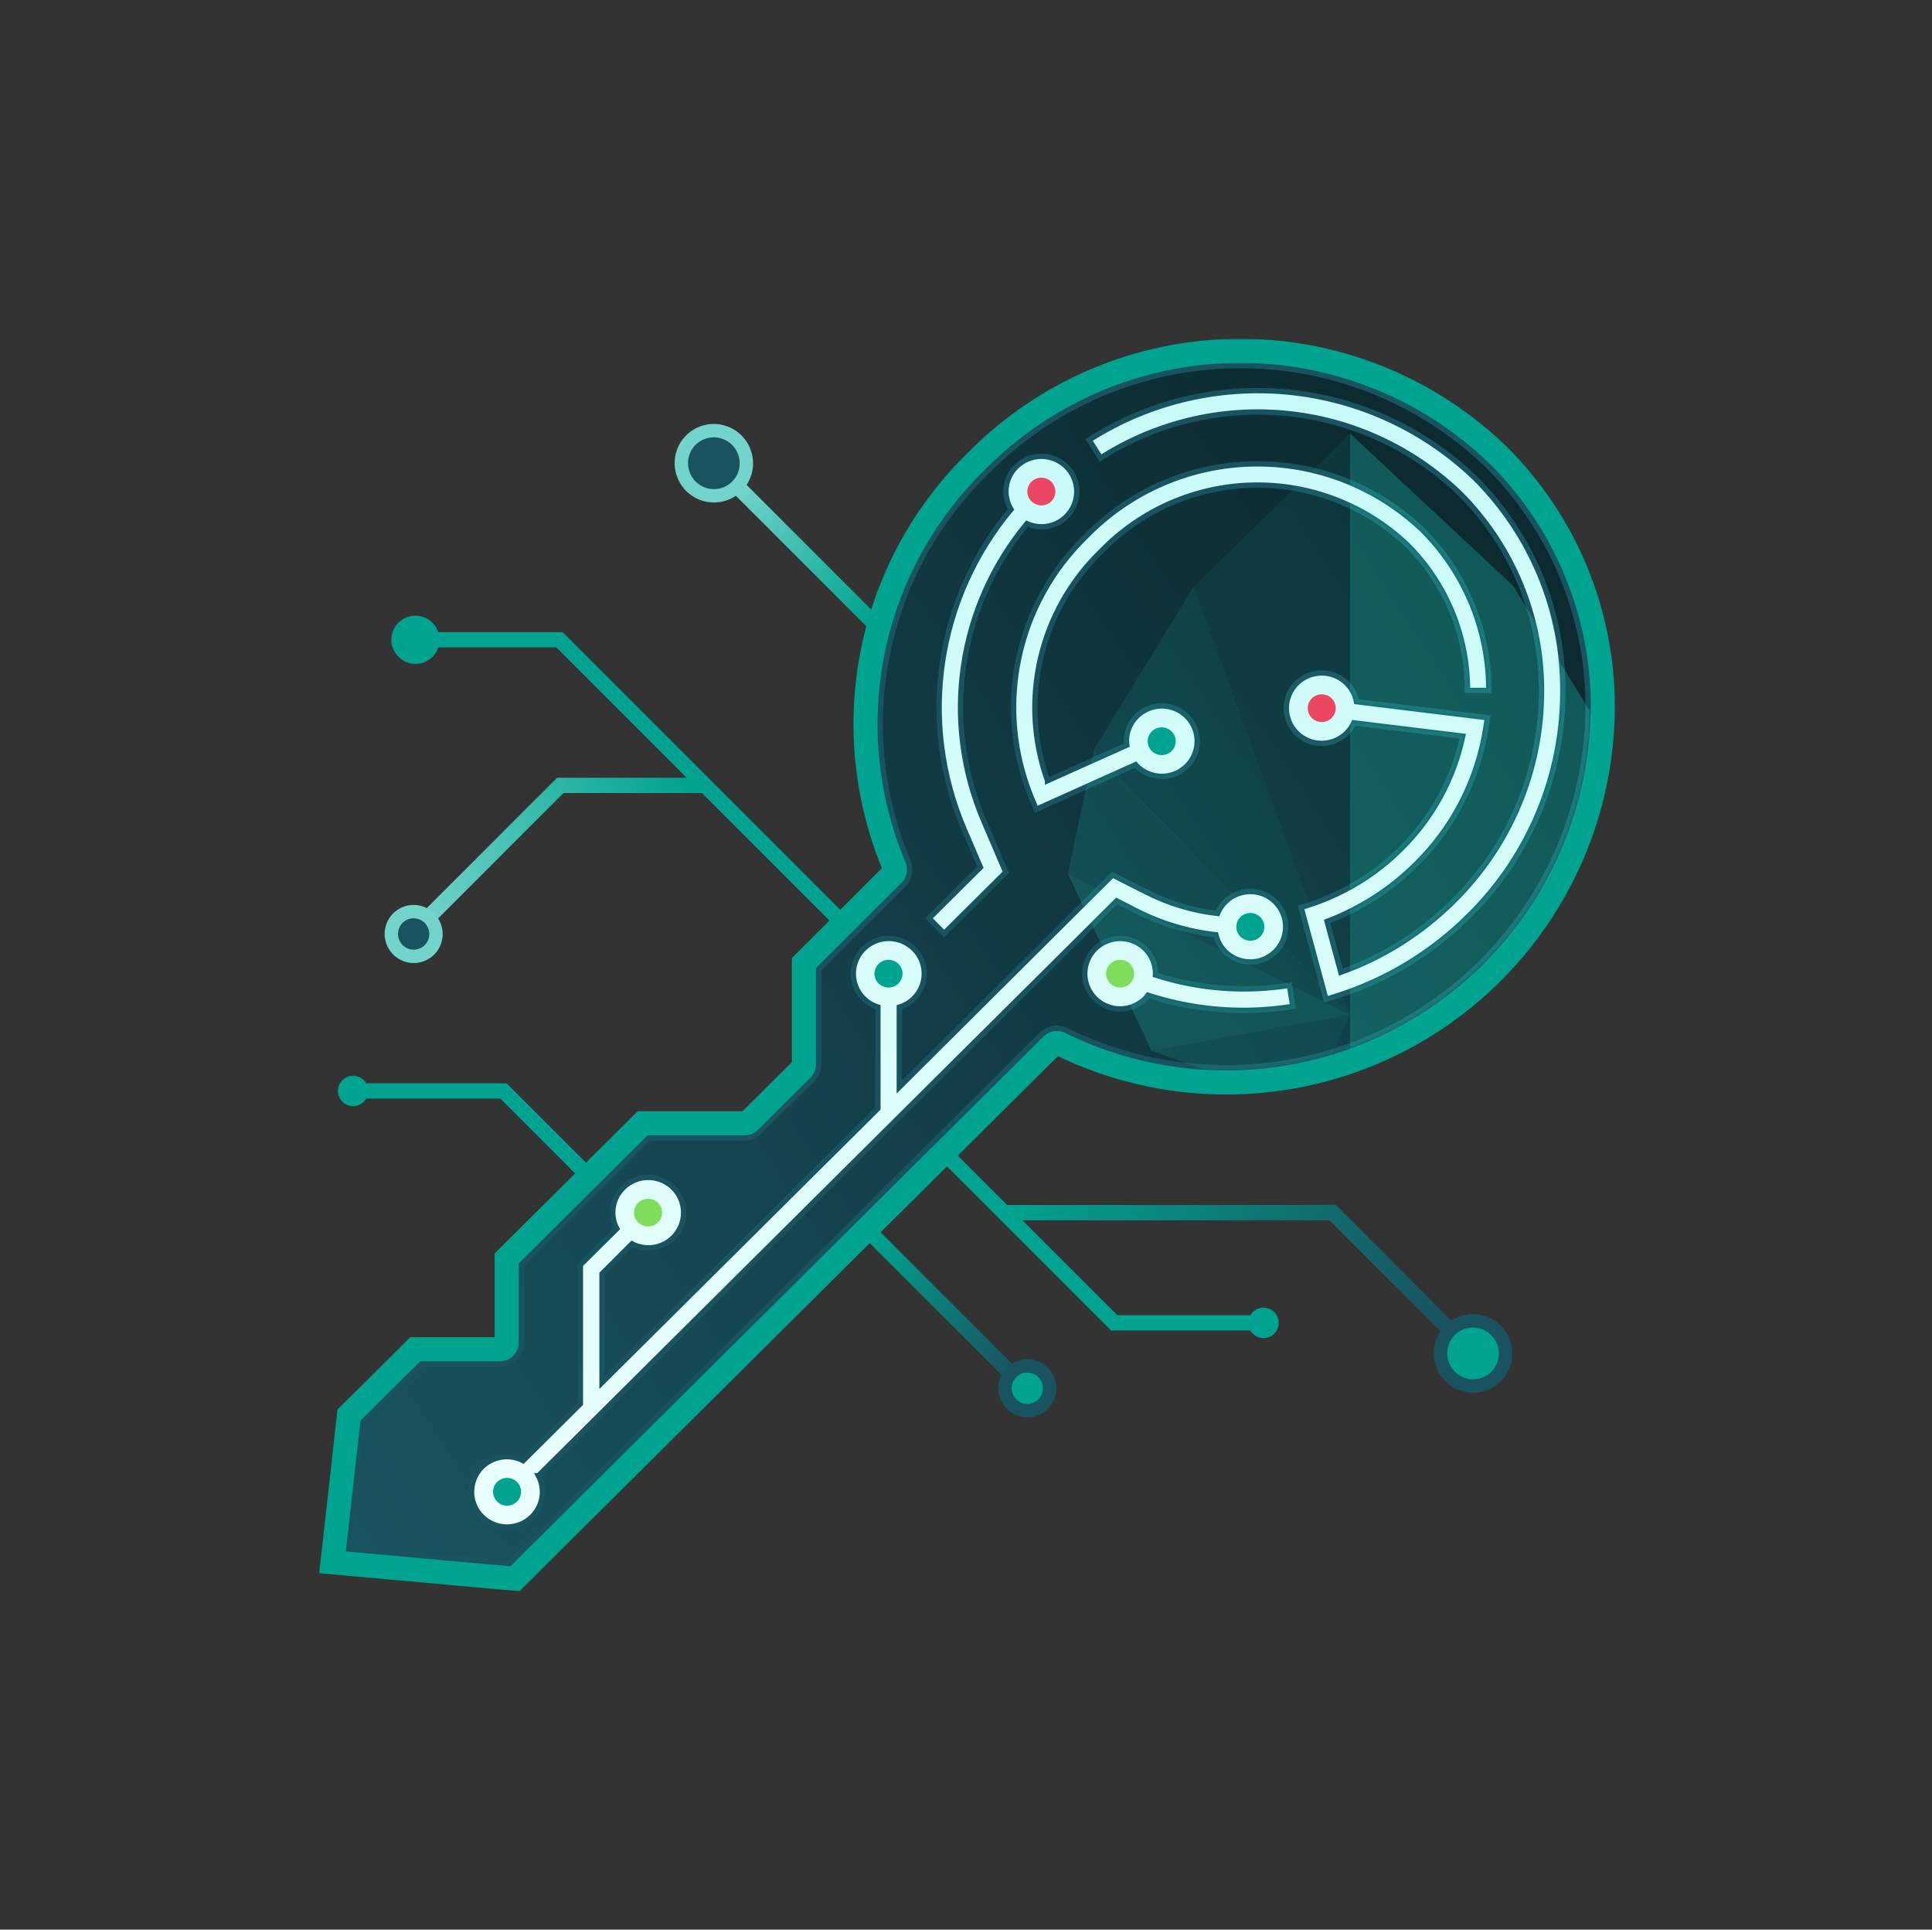
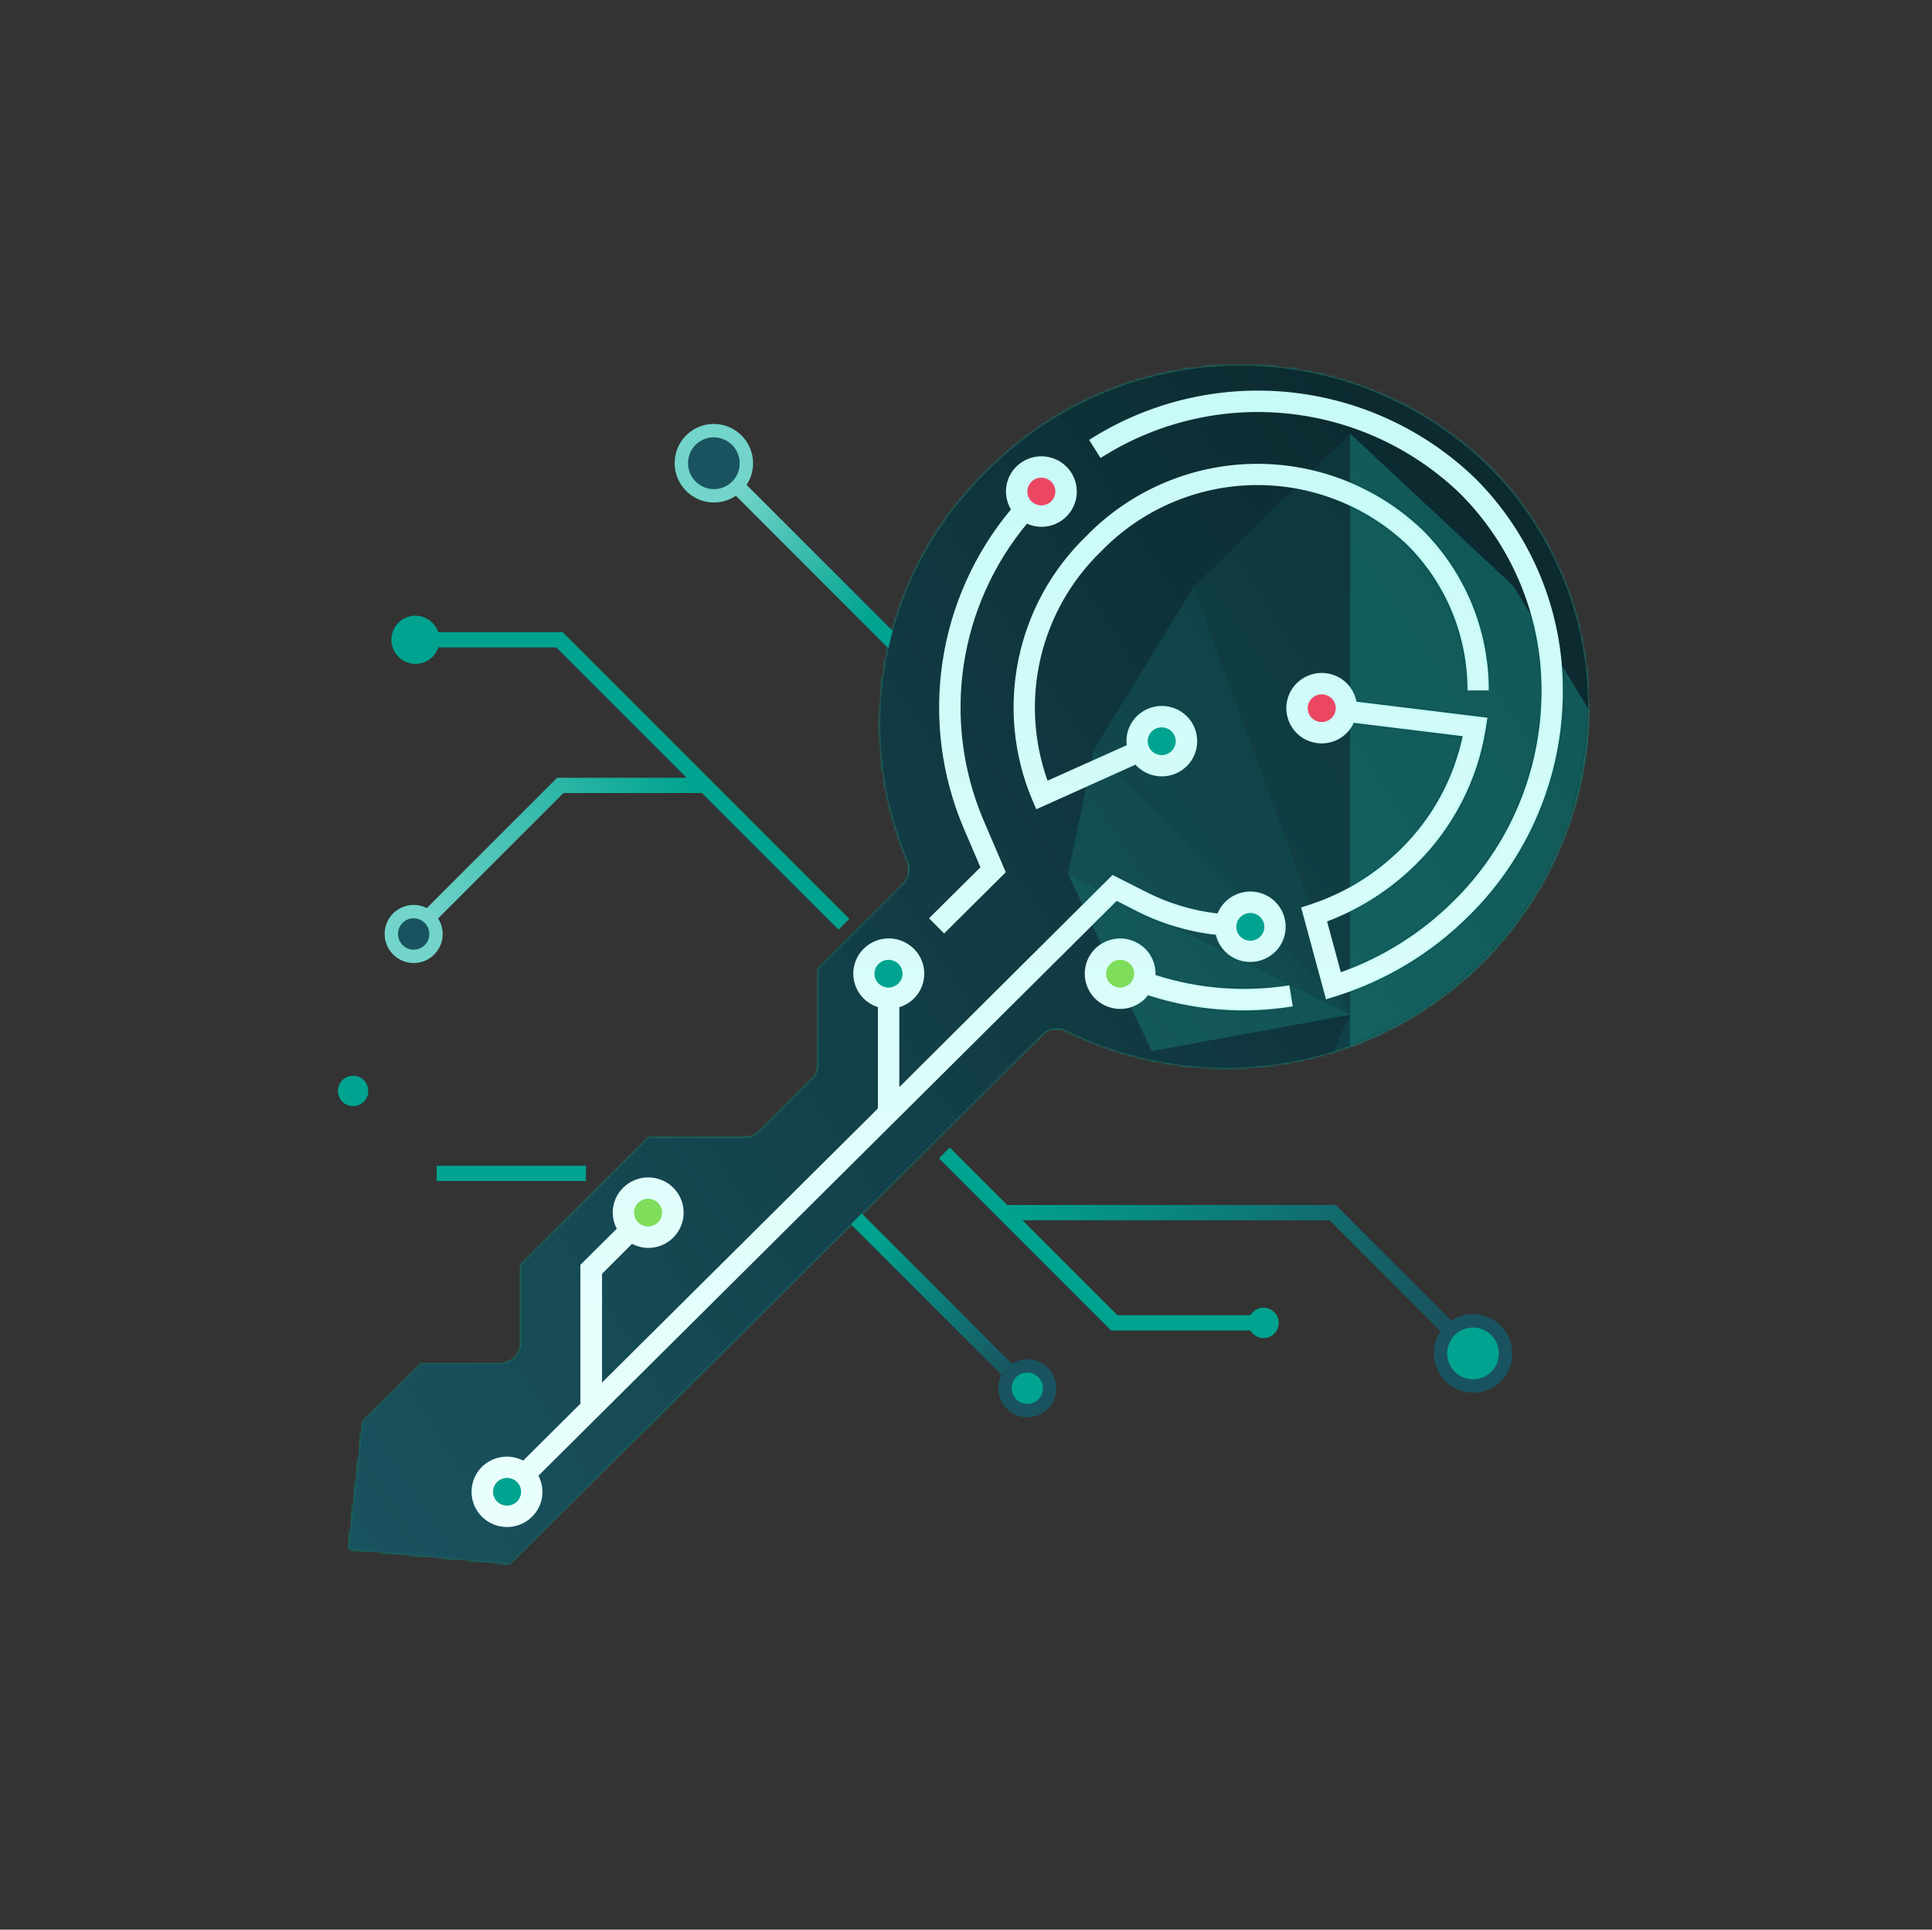
<svg xmlns="http://www.w3.org/2000/svg" width="722" height="721" viewBox="0 0 722 721" fill="none">
  <rect x="0" y="0" width="722" height="721" fill="#333333" stroke="none" />
  <path d="m382.094 517.5-63.676-63.676" stroke="url(#paint0_linear_1319_1934)" stroke-width="5.71" />
  <path d="m335.79 241.993-63.677-63.677" stroke="url(#paint1_linear_1319_1934)" stroke-width="5.71" />
  <path d="M260.679 162.528c5.804-3.351 13.244-1.354 16.612 4.48 3.368 5.834 1.378 13.275-4.427 16.626-5.804 3.352-13.244 1.355-16.612-4.479-3.368-5.834-1.378-13.275 4.427-16.627Z" fill="#19535F" stroke="#72D4CA" stroke-width="5" />
  <ellipse cx="155.261" cy="239.052" rx="9.014" ry="8.99" transform="rotate(-120 155.261 239.052)" fill="#00A38F" />
  <ellipse cx="131.953" cy="407.628" rx="5.68" ry="5.665" transform="rotate(-120 131.953 407.628)" fill="#00A38F" />
  <ellipse cx="472.197" cy="494.284" rx="5.68" ry="5.665" transform="rotate(-120 472.197 494.284)" fill="#00A38F" />
  <mask id="path-7-outside-1_1319_1934" maskUnits="userSpaceOnUse" x="118.359" y="126.577" width="486" height="468" fill="#000">
-     <path fill="#fff" d="M118.359 126.577h486v468h-486z" />
    <path d="M368.863 176.14c-19.014 18.471-32.009 42.252-37.283 68.231-5.274 25.979-2.582 52.945 7.723 77.369.626 1.47.798 3.094.493 4.662-.305 1.569-1.073 3.01-2.205 4.138l-31.656 31.56v35.632c-.005 1.057-.22 2.103-.632 3.076-.412.974-1.013 1.856-1.768 2.596l-19.6 19.48c-1.488 1.481-3.5 2.317-5.6 2.328h-35.912l-47.576 47.28v29.136c0 2.122-.842 4.157-2.343 5.657-1.5 1.5-3.535 2.343-5.657 2.343h-29.376l-21.8 21.624-5.312 47.52 60 5.424 198.928-197.648c1.196-1.19 2.737-1.972 4.404-2.233 1.667-.262 3.374.01 4.876.777 20.551 10.101 43.329 14.82 66.201 13.714 22.872-1.106 45.089-8.001 64.569-20.038 19.48-12.037 35.585-28.822 46.806-48.782 11.222-19.961 17.192-42.444 17.352-65.342.078-16.871-3.207-33.589-9.663-49.176-6.456-15.587-15.953-29.732-27.937-41.608-25.203-24.307-58.972-37.7-93.984-37.273-35.012.427-68.445 14.639-93.048 39.553Zm22.616 115.56 29.6-13.28c-.076-.493-.124-.99-.144-1.488-.005-1.735.336-3.454 1.003-5.056.668-1.602 1.649-3.054 2.885-4.272 2.491-2.464 5.853-3.845 9.356-3.845 3.504 0 6.866 1.381 9.356 3.845 1.23 1.222 2.206 2.676 2.872 4.277.666 1.601 1.009 3.317 1.009 5.051s-.343 3.451-1.009 5.052c-.666 1.6-1.642 3.054-2.872 4.276-2.492 2.46-5.854 3.839-9.356 3.839s-6.863-1.379-9.356-3.839c-.168-.168-.296-.368-.448-.544l-37.104 16.664-1.6-3.744c-6.914-16.532-8.674-34.767-5.049-52.316 3.624-17.55 12.464-33.595 25.361-46.036 16.417-16.842 38.814-26.529 62.33-26.958 23.516-.428 46.251 8.437 63.27 24.67 7.893 7.866 14.149 17.219 18.406 27.518 4.257 10.298 6.43 21.339 6.394 32.482h-8c.039-10.104-1.928-20.115-5.787-29.453-3.859-9.338-9.533-17.818-16.693-24.947-15.515-14.737-36.215-22.762-57.61-22.334-21.394.428-41.757 9.276-56.67 24.622-11.265 10.845-19.158 24.713-22.732 39.936-3.573 15.224-2.674 31.155 2.588 45.88Zm-31.368 17.712c-8.29-19.554-11.026-41.016-7.905-62.024 3.121-21.008 11.977-40.748 25.593-57.048-1.509-2.506-2.132-5.447-1.766-8.349.366-2.903 1.698-5.598 3.782-7.651 2.49-2.463 5.85-3.845 9.352-3.845 3.502 0 6.863 1.382 9.352 3.845 1.232 1.222 2.21 2.676 2.877 4.277.668 1.602 1.011 3.32 1.011 5.055 0 1.735-.343 3.453-1.011 5.055-.667 1.602-1.645 3.055-2.877 4.277-1.895 1.888-4.32 3.155-6.952 3.631-2.633.476-5.348.138-7.784-.967-12.609 15.17-20.801 33.517-23.676 53.032-2.876 19.516-.326 39.446 7.372 57.608l8.384 19.6-23.032 22.88-5.64-5.672 19.2-19.056-6.28-14.648ZM201.215 551.388c1.312 2.472 1.787 5.303 1.354 8.068-.432 2.765-1.75 5.315-3.754 7.268-2.488 2.465-5.849 3.848-9.352 3.848-3.502 0-6.863-1.383-9.352-3.848-1.231-1.221-2.209-2.674-2.876-4.275-.667-1.601-1.011-3.318-1.011-5.053 0-1.734.344-3.452 1.011-5.053.667-1.601 1.645-3.054 2.876-4.275 1.995-1.96 4.559-3.24 7.324-3.656 2.766-.417 5.592.051 8.076 1.336l21.384-21.248v-51.912l13.6-13.488c-1.307-2.473-1.78-5.303-1.348-8.067.433-2.764 1.748-5.313 3.748-7.269 2.492-2.459 5.852-3.838 9.352-3.838 3.501 0 6.861 1.379 9.352 3.838 1.232 1.221 2.21 2.674 2.877 4.275.667 1.601 1.01 3.319 1.01 5.053 0 1.735-.343 3.452-1.01 5.053s-1.645 3.054-2.877 4.275c-1.229 1.224-2.688 2.194-4.293 2.855-1.604.66-3.323.997-5.059.993-2.11-.022-4.185-.543-6.056-1.52l-11.2 11.2v40.632l103.088-102.4v-37.888c-2.157-.673-4.104-1.894-5.65-3.542-1.546-1.649-2.639-3.669-3.173-5.865-.534-2.197-.491-4.494.126-6.668.617-2.174 1.786-4.152 3.393-5.741 2.491-2.464 5.853-3.845 9.356-3.845 3.504 0 6.866 1.381 9.356 3.845 1.624 1.59 2.804 3.577 3.425 5.763.62 2.186.659 4.497.113 6.703-.546 2.206-1.659 4.231-3.228 5.875-1.569 1.644-3.54 2.85-5.718 3.499v29.872l79.688-79.288 12.632 6.4c8.318 4.228 17.323 6.937 26.592 8 .834-2.011 2.149-3.787 3.83-5.17s3.677-2.331 5.811-2.761c2.134-.43 4.341-.329 6.427.295 2.085.625 3.985 1.752 5.532 3.284 1.23 1.223 2.206 2.677 2.872 4.279.666 1.601 1.009 3.319 1.009 5.053 0 1.735-.343 3.452-1.009 5.054-.666 1.601-1.642 3.055-2.872 4.278-2.492 2.46-5.854 3.839-9.356 3.839s-6.863-1.379-9.356-3.839c-1.741-1.738-2.958-3.931-3.512-6.328-10.318-1.149-20.345-4.149-29.6-8.856l-7.456-3.8-216.096 214.76Zm263.288-173.856c-12.052-.022-24.027-1.933-35.488-5.664-.319.443-.667.865-1.04 1.264-2.489 2.466-5.852 3.849-9.356 3.849-3.504 0-6.866-1.383-9.356-3.849-1.231-1.221-2.209-2.674-2.876-4.275-.667-1.601-1.011-3.318-1.011-5.053 0-1.734.344-3.452 1.011-5.053.667-1.601 1.645-3.054 2.876-4.275 2.491-2.464 5.853-3.845 9.356-3.845 3.504 0 6.866 1.381 9.356 3.845 1.233 1.22 2.211 2.673 2.877 4.274.666 1.602 1.007 3.32 1.003 5.054 0 .168-.04.32-.048.488 16.149 5.197 33.295 6.516 50.048 3.848l1.28 7.888c-6.16 1.003-12.391 1.506-18.632 1.504Zm84.312-35.2c-13.809 13.739-30.711 23.969-49.288 29.832l-4 1.232-9.296-34.328 3.616-1.176c12.685-4.196 24.218-11.287 33.688-20.712 11.661-11.461 19.684-26.107 23.064-42.104l-40.664-4.976c-.896 1.93-2.243 3.615-3.928 4.914-1.685 1.299-3.658 2.173-5.752 2.549-2.094.376-4.248.242-6.279-.39-2.032-.632-3.881-1.744-5.393-3.241-1.231-1.221-2.209-2.674-2.876-4.275-.667-1.601-1.011-3.318-1.011-5.053 0-1.734.344-3.452 1.011-5.053.667-1.601 1.645-3.054 2.876-4.275 2.491-2.464 5.853-3.845 9.356-3.845 3.504 0 6.866 1.381 9.356 3.845 1.886 1.873 3.159 4.275 3.648 6.888l48.952 5.984-.648 4.096c-3.033 19.238-12.161 36.994-26.04 50.656-9.452 9.396-20.786 16.687-33.256 21.392l5.136 18.968c15.812-5.643 30.181-14.71 42.08-26.552 10.41-10.217 18.679-22.406 24.326-35.855 5.647-13.448 8.557-27.887 8.562-42.473.08-13.768-2.584-27.413-7.835-40.14-5.251-12.728-12.984-24.282-22.749-33.988-17.655-16.918-40.484-27.409-64.82-29.788-24.337-2.38-48.766 3.491-69.364 16.668l-4.272-6.76c22.127-14.143 48.367-20.435 74.502-17.866 26.134 2.57 50.646 13.852 69.594 32.034 10.515 10.448 18.843 22.886 24.499 36.587 5.656 13.7 8.527 28.391 8.445 43.213-.002 15.64-3.119 31.123-9.17 45.545-6.05 14.422-14.913 27.487-26.07 38.447Z" />
  </mask>
  <path d="M368.863 176.14c-19.014 18.471-32.009 42.252-37.283 68.231-5.274 25.979-2.582 52.945 7.723 77.369.626 1.47.798 3.094.493 4.662-.305 1.569-1.073 3.01-2.205 4.138l-31.656 31.56v35.632c-.005 1.057-.22 2.103-.632 3.076-.412.974-1.013 1.856-1.768 2.596l-19.6 19.48c-1.488 1.481-3.5 2.317-5.6 2.328h-35.912l-47.576 47.28v29.136c0 2.122-.842 4.157-2.343 5.657-1.5 1.5-3.535 2.343-5.657 2.343h-29.376l-21.8 21.624-5.312 47.52 60 5.424 198.928-197.648c1.196-1.19 2.737-1.972 4.404-2.233 1.667-.262 3.374.01 4.876.777 20.551 10.101 43.329 14.82 66.201 13.714 22.872-1.106 45.089-8.001 64.569-20.038 19.48-12.037 35.585-28.822 46.806-48.782 11.222-19.961 17.192-42.444 17.352-65.342.078-16.871-3.207-33.589-9.663-49.176-6.456-15.587-15.953-29.732-27.937-41.608-25.203-24.307-58.972-37.7-93.984-37.273-35.012.427-68.445 14.639-93.048 39.553Zm22.616 115.56 29.6-13.28c-.076-.493-.124-.99-.144-1.488-.005-1.735.336-3.454 1.003-5.056.668-1.602 1.649-3.054 2.885-4.272 2.491-2.464 5.853-3.845 9.356-3.845 3.504 0 6.866 1.381 9.356 3.845 1.23 1.222 2.206 2.676 2.872 4.277.666 1.601 1.009 3.317 1.009 5.051s-.343 3.451-1.009 5.052c-.666 1.6-1.642 3.054-2.872 4.276-2.492 2.46-5.854 3.839-9.356 3.839s-6.863-1.379-9.356-3.839c-.168-.168-.296-.368-.448-.544l-37.104 16.664-1.6-3.744c-6.914-16.532-8.674-34.767-5.049-52.316 3.624-17.55 12.464-33.595 25.361-46.036 16.417-16.842 38.814-26.529 62.33-26.958 23.516-.428 46.251 8.437 63.27 24.67 7.893 7.866 14.149 17.219 18.406 27.518 4.257 10.298 6.43 21.339 6.394 32.482h-8c.039-10.104-1.928-20.115-5.787-29.453-3.859-9.338-9.533-17.818-16.693-24.947-15.515-14.737-36.215-22.762-57.61-22.334-21.394.428-41.757 9.276-56.67 24.622-11.265 10.845-19.158 24.713-22.732 39.936-3.573 15.224-2.674 31.155 2.588 45.88Zm-31.368 17.712c-8.29-19.554-11.026-41.016-7.905-62.024 3.121-21.008 11.977-40.748 25.593-57.048-1.509-2.506-2.132-5.447-1.766-8.349.366-2.903 1.698-5.598 3.782-7.651 2.49-2.463 5.85-3.845 9.352-3.845 3.502 0 6.863 1.382 9.352 3.845 1.232 1.222 2.21 2.676 2.877 4.277.668 1.602 1.011 3.32 1.011 5.055 0 1.735-.343 3.453-1.011 5.055-.667 1.602-1.645 3.055-2.877 4.277-1.895 1.888-4.32 3.155-6.952 3.631-2.633.476-5.348.138-7.784-.967-12.609 15.17-20.801 33.517-23.676 53.032-2.876 19.516-.326 39.446 7.372 57.608l8.384 19.6-23.032 22.88-5.64-5.672 19.2-19.056-6.28-14.648ZM201.215 551.388c1.312 2.472 1.787 5.303 1.354 8.068-.432 2.765-1.75 5.315-3.754 7.268-2.488 2.465-5.849 3.848-9.352 3.848-3.502 0-6.863-1.383-9.352-3.848-1.231-1.221-2.209-2.674-2.876-4.275-.667-1.601-1.011-3.318-1.011-5.053 0-1.734.344-3.452 1.011-5.053.667-1.601 1.645-3.054 2.876-4.275 1.995-1.96 4.559-3.24 7.324-3.656 2.766-.417 5.592.051 8.076 1.336l21.384-21.248v-51.912l13.6-13.488c-1.307-2.473-1.78-5.303-1.348-8.067.433-2.764 1.748-5.313 3.748-7.269 2.492-2.459 5.852-3.838 9.352-3.838 3.501 0 6.861 1.379 9.352 3.838 1.232 1.221 2.21 2.674 2.877 4.275.667 1.601 1.01 3.319 1.01 5.053 0 1.735-.343 3.452-1.01 5.053s-1.645 3.054-2.877 4.275c-1.229 1.224-2.688 2.194-4.293 2.855-1.604.66-3.323.997-5.059.993-2.11-.022-4.185-.543-6.056-1.52l-11.2 11.2v40.632l103.088-102.4v-37.888c-2.157-.673-4.104-1.894-5.65-3.542-1.546-1.649-2.639-3.669-3.173-5.865-.534-2.197-.491-4.494.126-6.668.617-2.174 1.786-4.152 3.393-5.741 2.491-2.464 5.853-3.845 9.356-3.845 3.504 0 6.866 1.381 9.356 3.845 1.624 1.59 2.804 3.577 3.425 5.763.62 2.186.659 4.497.113 6.703-.546 2.206-1.659 4.231-3.228 5.875-1.569 1.644-3.54 2.85-5.718 3.499v29.872l79.688-79.288 12.632 6.4c8.318 4.228 17.323 6.937 26.592 8 .834-2.011 2.149-3.787 3.83-5.17s3.677-2.331 5.811-2.761c2.134-.43 4.341-.329 6.427.295 2.085.625 3.985 1.752 5.532 3.284 1.23 1.223 2.206 2.677 2.872 4.279.666 1.601 1.009 3.319 1.009 5.053 0 1.735-.343 3.452-1.009 5.054-.666 1.601-1.642 3.055-2.872 4.278-2.492 2.46-5.854 3.839-9.356 3.839s-6.863-1.379-9.356-3.839c-1.741-1.738-2.958-3.931-3.512-6.328-10.318-1.149-20.345-4.149-29.6-8.856l-7.456-3.8-216.096 214.76Zm263.288-173.856c-12.052-.022-24.027-1.933-35.488-5.664-.319.443-.667.865-1.04 1.264-2.489 2.466-5.852 3.849-9.356 3.849-3.504 0-6.866-1.383-9.356-3.849-1.231-1.221-2.209-2.674-2.876-4.275-.667-1.601-1.011-3.318-1.011-5.053 0-1.734.344-3.452 1.011-5.053.667-1.601 1.645-3.054 2.876-4.275 2.491-2.464 5.853-3.845 9.356-3.845 3.504 0 6.866 1.381 9.356 3.845 1.233 1.22 2.211 2.673 2.877 4.274.666 1.602 1.007 3.32 1.003 5.054 0 .168-.04.32-.048.488 16.149 5.197 33.295 6.516 50.048 3.848l1.28 7.888c-6.16 1.003-12.391 1.506-18.632 1.504Zm84.312-35.2c-13.809 13.739-30.711 23.969-49.288 29.832l-4 1.232-9.296-34.328 3.616-1.176c12.685-4.196 24.218-11.287 33.688-20.712 11.661-11.461 19.684-26.107 23.064-42.104l-40.664-4.976c-.896 1.93-2.243 3.615-3.928 4.914-1.685 1.299-3.658 2.173-5.752 2.549-2.094.376-4.248.242-6.279-.39-2.032-.632-3.881-1.744-5.393-3.241-1.231-1.221-2.209-2.674-2.876-4.275-.667-1.601-1.011-3.318-1.011-5.053 0-1.734.344-3.452 1.011-5.053.667-1.601 1.645-3.054 2.876-4.275 2.491-2.464 5.853-3.845 9.356-3.845 3.504 0 6.866 1.381 9.356 3.845 1.886 1.873 3.159 4.275 3.648 6.888l48.952 5.984-.648 4.096c-3.033 19.238-12.161 36.994-26.04 50.656-9.452 9.396-20.786 16.687-33.256 21.392l5.136 18.968c15.812-5.643 30.181-14.71 42.08-26.552 10.41-10.217 18.679-22.406 24.326-35.855 5.647-13.448 8.557-27.887 8.562-42.473.08-13.768-2.584-27.413-7.835-40.14-5.251-12.728-12.984-24.282-22.749-33.988-17.655-16.918-40.484-27.409-64.82-29.788-24.337-2.38-48.766 3.491-69.364 16.668l-4.272-6.76c22.127-14.143 48.367-20.435 74.502-17.866 26.134 2.57 50.646 13.852 69.594 32.034 10.515 10.448 18.843 22.886 24.499 36.587 5.656 13.7 8.527 28.391 8.445 43.213-.002 15.64-3.119 31.123-9.17 45.545-6.05 14.422-14.913 27.487-26.07 38.447Z" fill="url(#paint2_linear_1319_1934)" />
  <path d="M368.863 176.14c-19.014 18.471-32.009 42.252-37.283 68.231-5.274 25.979-2.582 52.945 7.723 77.369.626 1.47.798 3.094.493 4.662-.305 1.569-1.073 3.01-2.205 4.138l-31.656 31.56v35.632c-.005 1.057-.22 2.103-.632 3.076-.412.974-1.013 1.856-1.768 2.596l-19.6 19.48c-1.488 1.481-3.5 2.317-5.6 2.328h-35.912l-47.576 47.28v29.136c0 2.122-.842 4.157-2.343 5.657-1.5 1.5-3.535 2.343-5.657 2.343h-29.376l-21.8 21.624-5.312 47.52 60 5.424 198.928-197.648c1.196-1.19 2.737-1.972 4.404-2.233 1.667-.262 3.374.01 4.876.777 20.551 10.101 43.329 14.82 66.201 13.714 22.872-1.106 45.089-8.001 64.569-20.038 19.48-12.037 35.585-28.822 46.806-48.782 11.222-19.961 17.192-42.444 17.352-65.342.078-16.871-3.207-33.589-9.663-49.176-6.456-15.587-15.953-29.732-27.937-41.608-25.203-24.307-58.972-37.7-93.984-37.273-35.012.427-68.445 14.639-93.048 39.553Zm22.616 115.56 29.6-13.28c-.076-.493-.124-.99-.144-1.488-.005-1.735.336-3.454 1.003-5.056.668-1.602 1.649-3.054 2.885-4.272 2.491-2.464 5.853-3.845 9.356-3.845 3.504 0 6.866 1.381 9.356 3.845 1.23 1.222 2.206 2.676 2.872 4.277.666 1.601 1.009 3.317 1.009 5.051s-.343 3.451-1.009 5.052c-.666 1.6-1.642 3.054-2.872 4.276-2.492 2.46-5.854 3.839-9.356 3.839s-6.863-1.379-9.356-3.839c-.168-.168-.296-.368-.448-.544l-37.104 16.664-1.6-3.744c-6.914-16.532-8.674-34.767-5.049-52.316 3.624-17.55 12.464-33.595 25.361-46.036 16.417-16.842 38.814-26.529 62.33-26.958 23.516-.428 46.251 8.437 63.27 24.67 7.893 7.866 14.149 17.219 18.406 27.518 4.257 10.298 6.43 21.339 6.394 32.482h-8c.039-10.104-1.928-20.115-5.787-29.453-3.859-9.338-9.533-17.818-16.693-24.947-15.515-14.737-36.215-22.762-57.61-22.334-21.394.428-41.757 9.276-56.67 24.622-11.265 10.845-19.158 24.713-22.732 39.936-3.573 15.224-2.674 31.155 2.588 45.88Zm-31.368 17.712c-8.29-19.554-11.026-41.016-7.905-62.024 3.121-21.008 11.977-40.748 25.593-57.048-1.509-2.506-2.132-5.447-1.766-8.349.366-2.903 1.698-5.598 3.782-7.651 2.49-2.463 5.85-3.845 9.352-3.845 3.502 0 6.863 1.382 9.352 3.845 1.232 1.222 2.21 2.676 2.877 4.277.668 1.602 1.011 3.32 1.011 5.055 0 1.735-.343 3.453-1.011 5.055-.667 1.602-1.645 3.055-2.877 4.277-1.895 1.888-4.32 3.155-6.952 3.631-2.633.476-5.348.138-7.784-.967-12.609 15.17-20.801 33.517-23.676 53.032-2.876 19.516-.326 39.446 7.372 57.608l8.384 19.6-23.032 22.88-5.64-5.672 19.2-19.056-6.28-14.648ZM201.215 551.388c1.312 2.472 1.787 5.303 1.354 8.068-.432 2.765-1.75 5.315-3.754 7.268-2.488 2.465-5.849 3.848-9.352 3.848-3.502 0-6.863-1.383-9.352-3.848-1.231-1.221-2.209-2.674-2.876-4.275-.667-1.601-1.011-3.318-1.011-5.053 0-1.734.344-3.452 1.011-5.053.667-1.601 1.645-3.054 2.876-4.275 1.995-1.96 4.559-3.24 7.324-3.656 2.766-.417 5.592.051 8.076 1.336l21.384-21.248v-51.912l13.6-13.488c-1.307-2.473-1.78-5.303-1.348-8.067.433-2.764 1.748-5.313 3.748-7.269 2.492-2.459 5.852-3.838 9.352-3.838 3.501 0 6.861 1.379 9.352 3.838 1.232 1.221 2.21 2.674 2.877 4.275.667 1.601 1.01 3.319 1.01 5.053 0 1.735-.343 3.452-1.01 5.053s-1.645 3.054-2.877 4.275c-1.229 1.224-2.688 2.194-4.293 2.855-1.604.66-3.323.997-5.059.993-2.11-.022-4.185-.543-6.056-1.52l-11.2 11.2v40.632l103.088-102.4v-37.888c-2.157-.673-4.104-1.894-5.65-3.542-1.546-1.649-2.639-3.669-3.173-5.865-.534-2.197-.491-4.494.126-6.668.617-2.174 1.786-4.152 3.393-5.741 2.491-2.464 5.853-3.845 9.356-3.845 3.504 0 6.866 1.381 9.356 3.845 1.624 1.59 2.804 3.577 3.425 5.763.62 2.186.659 4.497.113 6.703-.546 2.206-1.659 4.231-3.228 5.875-1.569 1.644-3.54 2.85-5.718 3.499v29.872l79.688-79.288 12.632 6.4c8.318 4.228 17.323 6.937 26.592 8 .834-2.011 2.149-3.787 3.83-5.17s3.677-2.331 5.811-2.761c2.134-.43 4.341-.329 6.427.295 2.085.625 3.985 1.752 5.532 3.284 1.23 1.223 2.206 2.677 2.872 4.279.666 1.601 1.009 3.319 1.009 5.053 0 1.735-.343 3.452-1.009 5.054-.666 1.601-1.642 3.055-2.872 4.278-2.492 2.46-5.854 3.839-9.356 3.839s-6.863-1.379-9.356-3.839c-1.741-1.738-2.958-3.931-3.512-6.328-10.318-1.149-20.345-4.149-29.6-8.856l-7.456-3.8-216.096 214.76Zm263.288-173.856c-12.052-.022-24.027-1.933-35.488-5.664-.319.443-.667.865-1.04 1.264-2.489 2.466-5.852 3.849-9.356 3.849-3.504 0-6.866-1.383-9.356-3.849-1.231-1.221-2.209-2.674-2.876-4.275-.667-1.601-1.011-3.318-1.011-5.053 0-1.734.344-3.452 1.011-5.053.667-1.601 1.645-3.054 2.876-4.275 2.491-2.464 5.853-3.845 9.356-3.845 3.504 0 6.866 1.381 9.356 3.845 1.233 1.22 2.211 2.673 2.877 4.274.666 1.602 1.007 3.32 1.003 5.054 0 .168-.04.32-.048.488 16.149 5.197 33.295 6.516 50.048 3.848l1.28 7.888c-6.16 1.003-12.391 1.506-18.632 1.504Zm84.312-35.2c-13.809 13.739-30.711 23.969-49.288 29.832l-4 1.232-9.296-34.328 3.616-1.176c12.685-4.196 24.218-11.287 33.688-20.712 11.661-11.461 19.684-26.107 23.064-42.104l-40.664-4.976c-.896 1.93-2.243 3.615-3.928 4.914-1.685 1.299-3.658 2.173-5.752 2.549-2.094.376-4.248.242-6.279-.39-2.032-.632-3.881-1.744-5.393-3.241-1.231-1.221-2.209-2.674-2.876-4.275-.667-1.601-1.011-3.318-1.011-5.053 0-1.734.344-3.452 1.011-5.053.667-1.601 1.645-3.054 2.876-4.275 2.491-2.464 5.853-3.845 9.356-3.845 3.504 0 6.866 1.381 9.356 3.845 1.886 1.873 3.159 4.275 3.648 6.888l48.952 5.984-.648 4.096c-3.033 19.238-12.161 36.994-26.04 50.656-9.452 9.396-20.786 16.687-33.256 21.392l5.136 18.968c15.812-5.643 30.181-14.71 42.08-26.552 10.41-10.217 18.679-22.406 24.326-35.855 5.647-13.448 8.557-27.887 8.562-42.473.08-13.768-2.584-27.413-7.835-40.14-5.251-12.728-12.984-24.282-22.749-33.988-17.655-16.918-40.484-27.409-64.82-29.788-24.337-2.38-48.766 3.491-69.364 16.668l-4.272-6.76c22.127-14.143 48.367-20.435 74.502-17.866 26.134 2.57 50.646 13.852 69.594 32.034 10.515 10.448 18.843 22.886 24.499 36.587 5.656 13.7 8.527 28.391 8.445 43.213-.002 15.64-3.119 31.123-9.17 45.545-6.05 14.422-14.913 27.487-26.07 38.447Z" stroke="#00A38F" stroke-width="20" mask="url(#path-7-outside-1_1319_1934)" />
  <path d="m200.418 511.567-41.877 44.043 30.145 23.873 202.787-203.169 29.406 10.311 66.45 2.292 56.139-28.261 32.08-37.426 14.512-48.119-4.965-44.3-14.512-32.079-21.386-27.497-27.115-17.567c-12.73-3.819-38.724-11.457-40.863-11.457-2.138 0-30.679 1.782-44.682 2.673l-54.993 24.059-29.406 36.663-9.547 67.213 9.547 50.411-36.662 35.516-2.291 37.808-16.422 30.17-43.154 4.583-21.769 9.93-18.426 24.844-12.996 45.486Z" fill="url(#paint3_linear_1319_1934)" />
  <path d="M418.6 358.628c-1.39-.005-2.725.542-3.712 1.52-.484.478-.869 1.047-1.131 1.675-.262.627-.398 1.301-.398 1.981 0 .68.136 1.354.398 1.981.262.628.647 1.197 1.131 1.675.991.976 2.326 1.523 3.716 1.523 1.391 0 2.725-.547 3.716-1.523.482-.479.863-1.049 1.124-1.677.261-.627.395-1.3.395-1.979s-.134-1.352-.395-1.979c-.261-.628-.642-1.198-1.124-1.677-.99-.979-2.327-1.526-3.72-1.52Z" fill="#80DD5B" />
  <path d="M189.495 552.22c-1.39-.005-2.725.542-3.712 1.52-.485.478-.869 1.047-1.132 1.674-.262.628-.397 1.301-.397 1.982 0 .68.135 1.354.397 1.981.263.628.647 1.197 1.132 1.675.988.977 2.322 1.525 3.712 1.525 1.39 0 2.723-.548 3.712-1.525.484-.478.868-1.047 1.131-1.675.262-.627.397-1.301.397-1.981 0-.681-.135-1.354-.397-1.982-.263-.627-.647-1.196-1.131-1.674-.988-.978-2.323-1.525-3.712-1.52ZM335.752 360.148c-.992-.974-2.326-1.519-3.716-1.519-1.39 0-2.724.545-3.716 1.519-.484.478-.869 1.047-1.131 1.675-.263.627-.398 1.301-.398 1.981 0 .68.135 1.354.398 1.982.262.627.647 1.196 1.131 1.674.991.976 2.325 1.523 3.716 1.523 1.39 0 2.725-.547 3.716-1.523.484-.478.869-1.047 1.131-1.674.262-.628.398-1.302.398-1.982 0-.68-.136-1.354-.398-1.981-.262-.628-.647-1.197-1.131-1.675Z" fill="#00A38F" />
  <mask id="path-12-outside-2_1319_1934" maskUnits="userSpaceOnUse" x="128.359" y="135.577" width="467" height="450" fill="#000">
    <path fill="#fff" d="M128.359 135.577h467v450h-467z" />
    <path d="M368.863 176.14c-19.014 18.471-32.009 42.252-37.283 68.231-5.274 25.979-2.582 52.945 7.723 77.369.626 1.47.798 3.094.493 4.662-.305 1.569-1.073 3.01-2.205 4.138l-31.656 31.56v35.632c-.005 1.057-.22 2.103-.632 3.076-.412.974-1.013 1.856-1.768 2.596l-19.6 19.48c-1.488 1.481-3.5 2.317-5.6 2.328h-35.912l-47.576 47.28v29.136c0 2.122-.842 4.157-2.343 5.657-1.5 1.5-3.535 2.343-5.657 2.343h-29.376l-21.8 21.624-5.312 47.52 60 5.424 198.928-197.648c1.196-1.19 2.737-1.972 4.404-2.233 1.667-.262 3.374.01 4.876.777 20.551 10.101 43.329 14.82 66.201 13.714 22.872-1.106 45.089-8.001 64.569-20.038 19.48-12.037 35.585-28.822 46.806-48.782 11.222-19.961 17.192-42.444 17.352-65.342.078-16.871-3.207-33.589-9.663-49.176-6.456-15.587-15.953-29.732-27.937-41.608-25.203-24.307-58.972-37.7-93.984-37.273-35.012.427-68.445 14.639-93.048 39.553Zm22.616 115.56 29.6-13.28c-.076-.493-.124-.99-.144-1.488-.005-1.735.336-3.454 1.003-5.056.668-1.602 1.649-3.054 2.885-4.272 2.491-2.464 5.853-3.845 9.356-3.845 3.504 0 6.866 1.381 9.356 3.845 1.23 1.222 2.206 2.676 2.872 4.277.666 1.601 1.009 3.317 1.009 5.051s-.343 3.451-1.009 5.052c-.666 1.6-1.642 3.054-2.872 4.276-2.492 2.46-5.854 3.839-9.356 3.839s-6.863-1.379-9.356-3.839c-.168-.168-.296-.368-.448-.544l-37.104 16.664-1.6-3.744c-6.914-16.532-8.674-34.767-5.049-52.316 3.624-17.55 12.464-33.595 25.361-46.036 16.417-16.842 38.814-26.529 62.33-26.958 23.516-.428 46.251 8.437 63.27 24.67 7.893 7.866 14.149 17.219 18.406 27.518 4.257 10.298 6.43 21.339 6.394 32.482h-8c.039-10.104-1.928-20.115-5.787-29.453-3.859-9.338-9.533-17.818-16.693-24.947-15.515-14.737-36.215-22.762-57.61-22.334-21.394.428-41.757 9.276-56.67 24.622-11.265 10.845-19.158 24.713-22.732 39.936-3.573 15.224-2.674 31.155 2.588 45.88Zm-31.368 17.712c-8.29-19.554-11.026-41.016-7.905-62.024 3.121-21.008 11.977-40.748 25.593-57.048-1.509-2.506-2.132-5.447-1.766-8.349.366-2.903 1.698-5.598 3.782-7.651 2.49-2.463 5.85-3.845 9.352-3.845 3.502 0 6.863 1.382 9.352 3.845 1.232 1.222 2.21 2.676 2.877 4.277.668 1.602 1.011 3.32 1.011 5.055 0 1.735-.343 3.453-1.011 5.055-.667 1.602-1.645 3.055-2.877 4.277-1.895 1.888-4.32 3.155-6.952 3.631-2.633.476-5.348.138-7.784-.967-12.609 15.17-20.801 33.517-23.676 53.032-2.876 19.516-.326 39.446 7.372 57.608l8.384 19.6-23.032 22.88-5.64-5.672 19.2-19.056-6.28-14.648ZM201.215 551.388c1.312 2.472 1.787 5.303 1.354 8.068-.432 2.765-1.75 5.315-3.754 7.268-2.488 2.465-5.849 3.848-9.352 3.848-3.502 0-6.863-1.383-9.352-3.848-1.231-1.221-2.209-2.674-2.876-4.275-.667-1.601-1.011-3.318-1.011-5.053 0-1.734.344-3.452 1.011-5.053.667-1.601 1.645-3.054 2.876-4.275 1.995-1.96 4.559-3.24 7.324-3.656 2.766-.417 5.592.051 8.076 1.336l21.384-21.248v-51.912l13.6-13.488c-1.307-2.473-1.78-5.303-1.348-8.067.433-2.764 1.748-5.313 3.748-7.269 2.492-2.459 5.852-3.838 9.352-3.838 3.501 0 6.861 1.379 9.352 3.838 1.232 1.221 2.21 2.674 2.877 4.275.667 1.601 1.01 3.319 1.01 5.053 0 1.735-.343 3.452-1.01 5.053s-1.645 3.054-2.877 4.275c-1.229 1.224-2.688 2.194-4.293 2.855-1.604.66-3.323.997-5.059.993-2.11-.022-4.185-.543-6.056-1.52l-11.2 11.2v40.632l103.088-102.4v-37.888c-2.157-.673-4.104-1.894-5.65-3.542-1.546-1.649-2.639-3.669-3.173-5.865-.534-2.197-.491-4.494.126-6.668.617-2.174 1.786-4.152 3.393-5.741 2.491-2.464 5.853-3.845 9.356-3.845 3.504 0 6.866 1.381 9.356 3.845 1.624 1.59 2.804 3.577 3.425 5.763.62 2.186.659 4.497.113 6.703-.546 2.206-1.659 4.231-3.228 5.875-1.569 1.644-3.54 2.85-5.718 3.499v29.872l79.688-79.288 12.632 6.4c8.318 4.228 17.323 6.937 26.592 8 .834-2.011 2.149-3.787 3.83-5.17s3.677-2.331 5.811-2.761c2.134-.43 4.341-.329 6.427.295 2.085.625 3.985 1.752 5.532 3.284 1.23 1.223 2.206 2.677 2.872 4.279.666 1.601 1.009 3.319 1.009 5.053 0 1.735-.343 3.452-1.009 5.054-.666 1.601-1.642 3.055-2.872 4.278-2.492 2.46-5.854 3.839-9.356 3.839s-6.863-1.379-9.356-3.839c-1.741-1.738-2.958-3.931-3.512-6.328-10.318-1.149-20.345-4.149-29.6-8.856l-7.456-3.8-216.096 214.76Zm263.288-173.856c-12.052-.022-24.027-1.933-35.488-5.664-.319.443-.667.865-1.04 1.264-2.489 2.466-5.852 3.849-9.356 3.849-3.504 0-6.866-1.383-9.356-3.849-1.231-1.221-2.209-2.674-2.876-4.275-.667-1.601-1.011-3.318-1.011-5.053 0-1.734.344-3.452 1.011-5.053.667-1.601 1.645-3.054 2.876-4.275 2.491-2.464 5.853-3.845 9.356-3.845 3.504 0 6.866 1.381 9.356 3.845 1.233 1.22 2.211 2.673 2.877 4.274.666 1.602 1.007 3.32 1.003 5.054 0 .168-.04.32-.048.488 16.149 5.197 33.295 6.516 50.048 3.848l1.28 7.888c-6.16 1.003-12.391 1.506-18.632 1.504Zm84.312-35.2c-13.809 13.739-30.711 23.969-49.288 29.832l-4 1.232-9.296-34.328 3.616-1.176c12.685-4.196 24.218-11.287 33.688-20.712 11.661-11.461 19.684-26.107 23.064-42.104l-40.664-4.976c-.896 1.93-2.243 3.615-3.928 4.914-1.685 1.299-3.658 2.173-5.752 2.549-2.094.376-4.248.242-6.279-.39-2.032-.632-3.881-1.744-5.393-3.241-1.231-1.221-2.209-2.674-2.876-4.275-.667-1.601-1.011-3.318-1.011-5.053 0-1.734.344-3.452 1.011-5.053.667-1.601 1.645-3.054 2.876-4.275 2.491-2.464 5.853-3.845 9.356-3.845 3.504 0 6.866 1.381 9.356 3.845 1.886 1.873 3.159 4.275 3.648 6.888l48.952 5.984-.648 4.096c-3.033 19.238-12.161 36.994-26.04 50.656-9.452 9.396-20.786 16.687-33.256 21.392l5.136 18.968c15.812-5.643 30.181-14.71 42.08-26.552 10.41-10.217 18.679-22.406 24.326-35.855 5.647-13.448 8.557-27.887 8.562-42.473.08-13.768-2.584-27.413-7.835-40.14-5.251-12.728-12.984-24.282-22.749-33.988-17.655-16.918-40.484-27.409-64.82-29.788-24.337-2.38-48.766 3.491-69.364 16.668l-4.272-6.76c22.127-14.143 48.367-20.435 74.502-17.866 26.134 2.57 50.646 13.852 69.594 32.034 10.515 10.448 18.843 22.886 24.499 36.587 5.656 13.7 8.527 28.391 8.445 43.213-.002 15.64-3.119 31.123-9.17 45.545-6.05 14.422-14.913 27.487-26.07 38.447Z" />
  </mask>
  <path d="M368.863 176.14c-19.014 18.471-32.009 42.252-37.283 68.231-5.274 25.979-2.582 52.945 7.723 77.369.626 1.47.798 3.094.493 4.662-.305 1.569-1.073 3.01-2.205 4.138l-31.656 31.56v35.632c-.005 1.057-.22 2.103-.632 3.076-.412.974-1.013 1.856-1.768 2.596l-19.6 19.48c-1.488 1.481-3.5 2.317-5.6 2.328h-35.912l-47.576 47.28v29.136c0 2.122-.842 4.157-2.343 5.657-1.5 1.5-3.535 2.343-5.657 2.343h-29.376l-21.8 21.624-5.312 47.52 60 5.424 198.928-197.648c1.196-1.19 2.737-1.972 4.404-2.233 1.667-.262 3.374.01 4.876.777 20.551 10.101 43.329 14.82 66.201 13.714 22.872-1.106 45.089-8.001 64.569-20.038 19.48-12.037 35.585-28.822 46.806-48.782 11.222-19.961 17.192-42.444 17.352-65.342.078-16.871-3.207-33.589-9.663-49.176-6.456-15.587-15.953-29.732-27.937-41.608-25.203-24.307-58.972-37.7-93.984-37.273-35.012.427-68.445 14.639-93.048 39.553Zm22.616 115.56 29.6-13.28c-.076-.493-.124-.99-.144-1.488-.005-1.735.336-3.454 1.003-5.056.668-1.602 1.649-3.054 2.885-4.272 2.491-2.464 5.853-3.845 9.356-3.845 3.504 0 6.866 1.381 9.356 3.845 1.23 1.222 2.206 2.676 2.872 4.277.666 1.601 1.009 3.317 1.009 5.051s-.343 3.451-1.009 5.052c-.666 1.6-1.642 3.054-2.872 4.276-2.492 2.46-5.854 3.839-9.356 3.839s-6.863-1.379-9.356-3.839c-.168-.168-.296-.368-.448-.544l-37.104 16.664-1.6-3.744c-6.914-16.532-8.674-34.767-5.049-52.316 3.624-17.55 12.464-33.595 25.361-46.036 16.417-16.842 38.814-26.529 62.33-26.958 23.516-.428 46.251 8.437 63.27 24.67 7.893 7.866 14.149 17.219 18.406 27.518 4.257 10.298 6.43 21.339 6.394 32.482h-8c.039-10.104-1.928-20.115-5.787-29.453-3.859-9.338-9.533-17.818-16.693-24.947-15.515-14.737-36.215-22.762-57.61-22.334-21.394.428-41.757 9.276-56.67 24.622-11.265 10.845-19.158 24.713-22.732 39.936-3.573 15.224-2.674 31.155 2.588 45.88Zm-31.368 17.712c-8.29-19.554-11.026-41.016-7.905-62.024 3.121-21.008 11.977-40.748 25.593-57.048-1.509-2.506-2.132-5.447-1.766-8.349.366-2.903 1.698-5.598 3.782-7.651 2.49-2.463 5.85-3.845 9.352-3.845 3.502 0 6.863 1.382 9.352 3.845 1.232 1.222 2.21 2.676 2.877 4.277.668 1.602 1.011 3.32 1.011 5.055 0 1.735-.343 3.453-1.011 5.055-.667 1.602-1.645 3.055-2.877 4.277-1.895 1.888-4.32 3.155-6.952 3.631-2.633.476-5.348.138-7.784-.967-12.609 15.17-20.801 33.517-23.676 53.032-2.876 19.516-.326 39.446 7.372 57.608l8.384 19.6-23.032 22.88-5.64-5.672 19.2-19.056-6.28-14.648ZM201.215 551.388c1.312 2.472 1.787 5.303 1.354 8.068-.432 2.765-1.75 5.315-3.754 7.268-2.488 2.465-5.849 3.848-9.352 3.848-3.502 0-6.863-1.383-9.352-3.848-1.231-1.221-2.209-2.674-2.876-4.275-.667-1.601-1.011-3.318-1.011-5.053 0-1.734.344-3.452 1.011-5.053.667-1.601 1.645-3.054 2.876-4.275 1.995-1.96 4.559-3.24 7.324-3.656 2.766-.417 5.592.051 8.076 1.336l21.384-21.248v-51.912l13.6-13.488c-1.307-2.473-1.78-5.303-1.348-8.067.433-2.764 1.748-5.313 3.748-7.269 2.492-2.459 5.852-3.838 9.352-3.838 3.501 0 6.861 1.379 9.352 3.838 1.232 1.221 2.21 2.674 2.877 4.275.667 1.601 1.01 3.319 1.01 5.053 0 1.735-.343 3.452-1.01 5.053s-1.645 3.054-2.877 4.275c-1.229 1.224-2.688 2.194-4.293 2.855-1.604.66-3.323.997-5.059.993-2.11-.022-4.185-.543-6.056-1.52l-11.2 11.2v40.632l103.088-102.4v-37.888c-2.157-.673-4.104-1.894-5.65-3.542-1.546-1.649-2.639-3.669-3.173-5.865-.534-2.197-.491-4.494.126-6.668.617-2.174 1.786-4.152 3.393-5.741 2.491-2.464 5.853-3.845 9.356-3.845 3.504 0 6.866 1.381 9.356 3.845 1.624 1.59 2.804 3.577 3.425 5.763.62 2.186.659 4.497.113 6.703-.546 2.206-1.659 4.231-3.228 5.875-1.569 1.644-3.54 2.85-5.718 3.499v29.872l79.688-79.288 12.632 6.4c8.318 4.228 17.323 6.937 26.592 8 .834-2.011 2.149-3.787 3.83-5.17s3.677-2.331 5.811-2.761c2.134-.43 4.341-.329 6.427.295 2.085.625 3.985 1.752 5.532 3.284 1.23 1.223 2.206 2.677 2.872 4.279.666 1.601 1.009 3.319 1.009 5.053 0 1.735-.343 3.452-1.009 5.054-.666 1.601-1.642 3.055-2.872 4.278-2.492 2.46-5.854 3.839-9.356 3.839s-6.863-1.379-9.356-3.839c-1.741-1.738-2.958-3.931-3.512-6.328-10.318-1.149-20.345-4.149-29.6-8.856l-7.456-3.8-216.096 214.76Zm263.288-173.856c-12.052-.022-24.027-1.933-35.488-5.664-.319.443-.667.865-1.04 1.264-2.489 2.466-5.852 3.849-9.356 3.849-3.504 0-6.866-1.383-9.356-3.849-1.231-1.221-2.209-2.674-2.876-4.275-.667-1.601-1.011-3.318-1.011-5.053 0-1.734.344-3.452 1.011-5.053.667-1.601 1.645-3.054 2.876-4.275 2.491-2.464 5.853-3.845 9.356-3.845 3.504 0 6.866 1.381 9.356 3.845 1.233 1.22 2.211 2.673 2.877 4.274.666 1.602 1.007 3.32 1.003 5.054 0 .168-.04.32-.048.488 16.149 5.197 33.295 6.516 50.048 3.848l1.28 7.888c-6.16 1.003-12.391 1.506-18.632 1.504Zm84.312-35.2c-13.809 13.739-30.711 23.969-49.288 29.832l-4 1.232-9.296-34.328 3.616-1.176c12.685-4.196 24.218-11.287 33.688-20.712 11.661-11.461 19.684-26.107 23.064-42.104l-40.664-4.976c-.896 1.93-2.243 3.615-3.928 4.914-1.685 1.299-3.658 2.173-5.752 2.549-2.094.376-4.248.242-6.279-.39-2.032-.632-3.881-1.744-5.393-3.241-1.231-1.221-2.209-2.674-2.876-4.275-.667-1.601-1.011-3.318-1.011-5.053 0-1.734.344-3.452 1.011-5.053.667-1.601 1.645-3.054 2.876-4.275 2.491-2.464 5.853-3.845 9.356-3.845 3.504 0 6.866 1.381 9.356 3.845 1.886 1.873 3.159 4.275 3.648 6.888l48.952 5.984-.648 4.096c-3.033 19.238-12.161 36.994-26.04 50.656-9.452 9.396-20.786 16.687-33.256 21.392l5.136 18.968c15.812-5.643 30.181-14.71 42.08-26.552 10.41-10.217 18.679-22.406 24.326-35.855 5.647-13.448 8.557-27.887 8.562-42.473.08-13.768-2.584-27.413-7.835-40.14-5.251-12.728-12.984-24.282-22.749-33.988-17.655-16.918-40.484-27.409-64.82-29.788-24.337-2.38-48.766 3.491-69.364 16.668l-4.272-6.76c22.127-14.143 48.367-20.435 74.502-17.866 26.134 2.57 50.646 13.852 69.594 32.034 10.515 10.448 18.843 22.886 24.499 36.587 5.656 13.7 8.527 28.391 8.445 43.213-.002 15.64-3.119 31.123-9.17 45.545-6.05 14.422-14.913 27.487-26.07 38.447Z" fill="url(#paint4_linear_1319_1934)" />
-   <path d="M368.863 176.14c-19.014 18.471-32.009 42.252-37.283 68.231-5.274 25.979-2.582 52.945 7.723 77.369.626 1.47.798 3.094.493 4.662-.305 1.569-1.073 3.01-2.205 4.138l-31.656 31.56v35.632c-.005 1.057-.22 2.103-.632 3.076-.412.974-1.013 1.856-1.768 2.596l-19.6 19.48c-1.488 1.481-3.5 2.317-5.6 2.328h-35.912l-47.576 47.28v29.136c0 2.122-.842 4.157-2.343 5.657-1.5 1.5-3.535 2.343-5.657 2.343h-29.376l-21.8 21.624-5.312 47.52 60 5.424 198.928-197.648c1.196-1.19 2.737-1.972 4.404-2.233 1.667-.262 3.374.01 4.876.777 20.551 10.101 43.329 14.82 66.201 13.714 22.872-1.106 45.089-8.001 64.569-20.038 19.48-12.037 35.585-28.822 46.806-48.782 11.222-19.961 17.192-42.444 17.352-65.342.078-16.871-3.207-33.589-9.663-49.176-6.456-15.587-15.953-29.732-27.937-41.608-25.203-24.307-58.972-37.7-93.984-37.273-35.012.427-68.445 14.639-93.048 39.553Zm22.616 115.56 29.6-13.28c-.076-.493-.124-.99-.144-1.488-.005-1.735.336-3.454 1.003-5.056.668-1.602 1.649-3.054 2.885-4.272 2.491-2.464 5.853-3.845 9.356-3.845 3.504 0 6.866 1.381 9.356 3.845 1.23 1.222 2.206 2.676 2.872 4.277.666 1.601 1.009 3.317 1.009 5.051s-.343 3.451-1.009 5.052c-.666 1.6-1.642 3.054-2.872 4.276-2.492 2.46-5.854 3.839-9.356 3.839s-6.863-1.379-9.356-3.839c-.168-.168-.296-.368-.448-.544l-37.104 16.664-1.6-3.744c-6.914-16.532-8.674-34.767-5.049-52.316 3.624-17.55 12.464-33.595 25.361-46.036 16.417-16.842 38.814-26.529 62.33-26.958 23.516-.428 46.251 8.437 63.27 24.67 7.893 7.866 14.149 17.219 18.406 27.518 4.257 10.298 6.43 21.339 6.394 32.482h-8c.039-10.104-1.928-20.115-5.787-29.453-3.859-9.338-9.533-17.818-16.693-24.947-15.515-14.737-36.215-22.762-57.61-22.334-21.394.428-41.757 9.276-56.67 24.622-11.265 10.845-19.158 24.713-22.732 39.936-3.573 15.224-2.674 31.155 2.588 45.88Zm-31.368 17.712c-8.29-19.554-11.026-41.016-7.905-62.024 3.121-21.008 11.977-40.748 25.593-57.048-1.509-2.506-2.132-5.447-1.766-8.349.366-2.903 1.698-5.598 3.782-7.651 2.49-2.463 5.85-3.845 9.352-3.845 3.502 0 6.863 1.382 9.352 3.845 1.232 1.222 2.21 2.676 2.877 4.277.668 1.602 1.011 3.32 1.011 5.055 0 1.735-.343 3.453-1.011 5.055-.667 1.602-1.645 3.055-2.877 4.277-1.895 1.888-4.32 3.155-6.952 3.631-2.633.476-5.348.138-7.784-.967-12.609 15.17-20.801 33.517-23.676 53.032-2.876 19.516-.326 39.446 7.372 57.608l8.384 19.6-23.032 22.88-5.64-5.672 19.2-19.056-6.28-14.648ZM201.215 551.388c1.312 2.472 1.787 5.303 1.354 8.068-.432 2.765-1.75 5.315-3.754 7.268-2.488 2.465-5.849 3.848-9.352 3.848-3.502 0-6.863-1.383-9.352-3.848-1.231-1.221-2.209-2.674-2.876-4.275-.667-1.601-1.011-3.318-1.011-5.053 0-1.734.344-3.452 1.011-5.053.667-1.601 1.645-3.054 2.876-4.275 1.995-1.96 4.559-3.24 7.324-3.656 2.766-.417 5.592.051 8.076 1.336l21.384-21.248v-51.912l13.6-13.488c-1.307-2.473-1.78-5.303-1.348-8.067.433-2.764 1.748-5.313 3.748-7.269 2.492-2.459 5.852-3.838 9.352-3.838 3.501 0 6.861 1.379 9.352 3.838 1.232 1.221 2.21 2.674 2.877 4.275.667 1.601 1.01 3.319 1.01 5.053 0 1.735-.343 3.452-1.01 5.053s-1.645 3.054-2.877 4.275c-1.229 1.224-2.688 2.194-4.293 2.855-1.604.66-3.323.997-5.059.993-2.11-.022-4.185-.543-6.056-1.52l-11.2 11.2v40.632l103.088-102.4v-37.888c-2.157-.673-4.104-1.894-5.65-3.542-1.546-1.649-2.639-3.669-3.173-5.865-.534-2.197-.491-4.494.126-6.668.617-2.174 1.786-4.152 3.393-5.741 2.491-2.464 5.853-3.845 9.356-3.845 3.504 0 6.866 1.381 9.356 3.845 1.624 1.59 2.804 3.577 3.425 5.763.62 2.186.659 4.497.113 6.703-.546 2.206-1.659 4.231-3.228 5.875-1.569 1.644-3.54 2.85-5.718 3.499v29.872l79.688-79.288 12.632 6.4c8.318 4.228 17.323 6.937 26.592 8 .834-2.011 2.149-3.787 3.83-5.17s3.677-2.331 5.811-2.761c2.134-.43 4.341-.329 6.427.295 2.085.625 3.985 1.752 5.532 3.284 1.23 1.223 2.206 2.677 2.872 4.279.666 1.601 1.009 3.319 1.009 5.053 0 1.735-.343 3.452-1.009 5.054-.666 1.601-1.642 3.055-2.872 4.278-2.492 2.46-5.854 3.839-9.356 3.839s-6.863-1.379-9.356-3.839c-1.741-1.738-2.958-3.931-3.512-6.328-10.318-1.149-20.345-4.149-29.6-8.856l-7.456-3.8-216.096 214.76Zm263.288-173.856c-12.052-.022-24.027-1.933-35.488-5.664-.319.443-.667.865-1.04 1.264-2.489 2.466-5.852 3.849-9.356 3.849-3.504 0-6.866-1.383-9.356-3.849-1.231-1.221-2.209-2.674-2.876-4.275-.667-1.601-1.011-3.318-1.011-5.053 0-1.734.344-3.452 1.011-5.053.667-1.601 1.645-3.054 2.876-4.275 2.491-2.464 5.853-3.845 9.356-3.845 3.504 0 6.866 1.381 9.356 3.845 1.233 1.22 2.211 2.673 2.877 4.274.666 1.602 1.007 3.32 1.003 5.054 0 .168-.04.32-.048.488 16.149 5.197 33.295 6.516 50.048 3.848l1.28 7.888c-6.16 1.003-12.391 1.506-18.632 1.504Zm84.312-35.2c-13.809 13.739-30.711 23.969-49.288 29.832l-4 1.232-9.296-34.328 3.616-1.176c12.685-4.196 24.218-11.287 33.688-20.712 11.661-11.461 19.684-26.107 23.064-42.104l-40.664-4.976c-.896 1.93-2.243 3.615-3.928 4.914-1.685 1.299-3.658 2.173-5.752 2.549-2.094.376-4.248.242-6.279-.39-2.032-.632-3.881-1.744-5.393-3.241-1.231-1.221-2.209-2.674-2.876-4.275-.667-1.601-1.011-3.318-1.011-5.053 0-1.734.344-3.452 1.011-5.053.667-1.601 1.645-3.054 2.876-4.275 2.491-2.464 5.853-3.845 9.356-3.845 3.504 0 6.866 1.381 9.356 3.845 1.886 1.873 3.159 4.275 3.648 6.888l48.952 5.984-.648 4.096c-3.033 19.238-12.161 36.994-26.04 50.656-9.452 9.396-20.786 16.687-33.256 21.392l5.136 18.968c15.812-5.643 30.181-14.71 42.08-26.552 10.41-10.217 18.679-22.406 24.326-35.855 5.647-13.448 8.557-27.887 8.562-42.473.08-13.768-2.584-27.413-7.835-40.14-5.251-12.728-12.984-24.282-22.749-33.988-17.655-16.918-40.484-27.409-64.82-29.788-24.337-2.38-48.766 3.491-69.364 16.668l-4.272-6.76c22.127-14.143 48.367-20.435 74.502-17.866 26.134 2.57 50.646 13.852 69.594 32.034 10.515 10.448 18.843 22.886 24.499 36.587 5.656 13.7 8.527 28.391 8.445 43.213-.002 15.64-3.119 31.123-9.17 45.545-6.05 14.422-14.913 27.487-26.07 38.447Z" stroke="#19535F" stroke-width="2" mask="url(#path-12-outside-2_1319_1934)" />
  <g opacity=".25">
    <mask id="mask0_1319_1934" style="mask-type:alpha" maskUnits="userSpaceOnUse" x="129" y="135" width="466" height="451">
      <mask id="path-13-outside-3_1319_1934" maskUnits="userSpaceOnUse" x="128.359" y="135.577" width="467" height="450" fill="#000">
-         <path fill="#fff" d="M128.359 135.577h467v450h-467z" />
        <path d="M368.863 176.14c-19.014 18.471-32.009 42.252-37.283 68.231-5.274 25.979-2.582 52.945 7.723 77.369.626 1.47.798 3.094.493 4.662-.305 1.569-1.073 3.01-2.205 4.138l-31.656 31.56v35.632c-.005 1.057-.22 2.102-.632 3.076-.412.973-1.013 1.856-1.768 2.596l-19.6 19.48c-1.488 1.481-3.5 2.317-5.6 2.328h-35.912l-47.576 47.28v29.136c0 2.121-.842 4.156-2.343 5.657-1.5 1.5-3.535 2.343-5.657 2.343h-29.376l-21.8 21.624-5.312 47.52 60 5.424 198.928-197.648c1.196-1.19 2.737-1.972 4.404-2.234 1.667-.261 3.374.011 4.876.778 20.551 10.101 43.329 14.819 66.201 13.713 22.872-1.106 45.089-8 64.569-20.037 19.48-12.037 35.585-28.822 46.806-48.783 11.222-19.96 17.192-42.443 17.352-65.341.078-16.871-3.207-33.589-9.663-49.176-6.456-15.588-15.953-29.732-27.937-41.608-25.203-24.308-58.972-37.7-93.984-37.273-35.012.426-68.445 14.638-93.048 39.553Zm22.616 115.56 29.6-13.28c-.076-.493-.124-.99-.144-1.488-.005-1.736.336-3.455 1.003-5.056.668-1.602 1.649-3.055 2.885-4.272 2.491-2.464 5.853-3.846 9.356-3.846 3.504 0 6.866 1.382 9.356 3.846 1.23 1.222 2.206 2.675 2.872 4.276.666 1.601 1.009 3.318 1.009 5.052 0 1.734-.343 3.45-1.009 5.051-.666 1.601-1.642 3.054-2.872 4.277-2.492 2.46-5.854 3.839-9.356 3.839s-6.863-1.379-9.356-3.839c-.168-.168-.296-.368-.448-.544l-37.104 16.664-1.6-3.744c-6.914-16.532-8.674-34.767-5.049-52.317 3.624-17.549 12.464-33.595 25.361-46.035 16.417-16.843 38.814-26.53 62.33-26.958 23.516-.428 46.251 8.436 63.27 24.67 7.893 7.866 14.149 17.219 18.406 27.517 4.257 10.299 6.43 21.339 6.394 32.483h-8c.039-10.104-1.928-20.115-5.787-29.453-3.859-9.338-9.533-17.818-16.693-24.947-15.515-14.738-36.215-22.763-57.61-22.334-21.394.428-41.757 9.275-56.67 24.622-11.265 10.845-19.158 24.713-22.732 39.936-3.573 15.223-2.674 31.155 2.588 45.88Zm-31.368 17.712c-8.29-19.554-11.026-41.016-7.905-62.024 3.121-21.009 11.977-40.749 25.593-57.048-1.509-2.506-2.132-5.447-1.766-8.35.366-2.902 1.698-5.597 3.782-7.65 2.49-2.463 5.85-3.845 9.352-3.845 3.502 0 6.863 1.382 9.352 3.845 1.232 1.222 2.21 2.675 2.877 4.277.668 1.602 1.011 3.32 1.011 5.055 0 1.735-.343 3.453-1.011 5.054-.667 1.602-1.645 3.056-2.877 4.278-1.895 1.888-4.32 3.154-6.952 3.63-2.633.476-5.348.139-7.784-.966-12.609 15.169-20.801 33.517-23.676 53.032-2.876 19.515-.326 39.446 7.372 57.608l8.384 19.6-23.032 22.88-5.64-5.672 19.2-19.056-6.28-14.648ZM201.215 551.388c1.312 2.472 1.787 5.303 1.354 8.067-.432 2.765-1.75 5.315-3.754 7.269-2.488 2.465-5.849 3.848-9.352 3.848-3.502 0-6.863-1.383-9.352-3.848-1.231-1.221-2.209-2.675-2.876-4.276-.667-1.601-1.011-3.318-1.011-5.052 0-1.735.344-3.452 1.011-5.053.667-1.601 1.645-3.054 2.876-4.275 1.995-1.96 4.559-3.24 7.324-3.657 2.766-.416 5.592.052 8.076 1.337l21.384-21.248v-51.912l13.6-13.488c-1.307-2.473-1.78-5.303-1.348-8.067.433-2.764 1.748-5.314 3.748-7.269 2.492-2.46 5.852-3.839 9.352-3.839 3.501 0 6.861 1.379 9.352 3.839 1.232 1.221 2.21 2.674 2.877 4.275.667 1.601 1.01 3.318 1.01 5.053 0 1.734-.343 3.451-1.01 5.053-.667 1.601-1.645 3.054-2.877 4.275-1.229 1.224-2.688 2.194-4.293 2.854-1.604.66-3.323.998-5.059.994-2.11-.023-4.185-.544-6.056-1.52l-11.2 11.2v40.632l103.088-102.4v-37.888c-2.157-.674-4.104-1.894-5.65-3.542-1.546-1.649-2.639-3.67-3.173-5.866-.534-2.196-.491-4.493.126-6.667.617-2.175 1.786-4.153 3.393-5.741 2.491-2.464 5.853-3.846 9.356-3.846 3.504 0 6.866 1.382 9.356 3.846 1.624 1.59 2.804 3.576 3.425 5.763.62 2.186.659 4.496.113 6.702-.546 2.206-1.659 4.232-3.228 5.876-1.569 1.644-3.54 2.85-5.718 3.499v29.872l79.688-79.288 12.632 6.4c8.318 4.227 17.323 6.937 26.592 8 .834-2.012 2.149-3.787 3.83-5.17s3.677-2.332 5.811-2.762c2.134-.43 4.341-.328 6.427.296 2.085.624 3.985 1.752 5.532 3.284 1.23 1.223 2.206 2.677 2.872 4.278.666 1.602 1.009 3.319 1.009 5.054 0 1.734-.343 3.452-1.009 5.053-.666 1.602-1.642 3.056-2.872 4.279-2.492 2.46-5.854 3.839-9.356 3.839s-6.863-1.379-9.356-3.839c-1.741-1.738-2.958-3.931-3.512-6.328-10.318-1.15-20.345-4.15-29.6-8.856l-7.456-3.8-216.096 214.76Zm263.288-173.856c-12.052-.023-24.027-1.934-35.488-5.664-.319.442-.667.865-1.04 1.264-2.489 2.465-5.852 3.849-9.356 3.849-3.504 0-6.866-1.384-9.356-3.849-1.231-1.221-2.209-2.674-2.876-4.275-.667-1.602-1.011-3.319-1.011-5.053 0-1.735.344-3.452 1.011-5.053.667-1.601 1.645-3.054 2.876-4.275 2.491-2.464 5.853-3.846 9.356-3.846 3.504 0 6.866 1.382 9.356 3.846 1.233 1.22 2.211 2.673 2.877 4.274.666 1.601 1.007 3.319 1.003 5.054 0 .168-.04.32-.048.488 16.149 5.197 33.295 6.515 50.048 3.848l1.28 7.888c-6.16 1.003-12.391 1.506-18.632 1.504Zm84.312-35.2c-13.809 13.739-30.711 23.969-49.288 29.832l-4 1.232-9.296-34.328 3.616-1.176c12.685-4.197 24.218-11.288 33.688-20.712 11.661-11.462 19.684-26.107 23.064-42.104l-40.664-4.976c-.896 1.929-2.243 3.615-3.928 4.914-1.685 1.298-3.658 2.173-5.752 2.549-2.094.375-4.248.242-6.279-.39-2.032-.632-3.881-1.744-5.393-3.241-1.231-1.221-2.209-2.674-2.876-4.276-.667-1.601-1.011-3.318-1.011-5.052 0-1.735.344-3.452 1.011-5.053.667-1.601 1.645-3.054 2.876-4.275 2.491-2.464 5.853-3.846 9.356-3.846 3.504 0 6.866 1.382 9.356 3.846 1.886 1.873 3.159 4.275 3.648 6.888l48.952 5.984-.648 4.096c-3.033 19.237-12.161 36.994-26.04 50.656-9.452 9.396-20.786 16.686-33.256 21.392l5.136 18.968c15.812-5.643 30.181-14.71 42.08-26.552 10.41-10.218 18.679-22.406 24.326-35.855 5.647-13.449 8.557-27.887 8.562-42.473.08-13.768-2.584-27.414-7.835-40.141-5.251-12.727-12.984-24.281-22.749-33.987-17.655-16.918-40.484-27.409-64.82-29.789-24.337-2.379-48.766 3.491-69.364 16.669l-4.272-6.76c22.127-14.143 48.367-20.436 74.502-17.866 26.134 2.57 50.646 13.852 69.594 32.034 10.515 10.448 18.843 22.885 24.499 36.586 5.656 13.701 8.527 28.391 8.445 43.214-.002 15.64-3.119 31.122-9.17 45.545-6.05 14.422-14.913 27.486-26.07 38.447Z" />
      </mask>
      <path d="M368.863 176.14c-19.014 18.471-32.009 42.252-37.283 68.231-5.274 25.979-2.582 52.945 7.723 77.369.626 1.47.798 3.094.493 4.662-.305 1.569-1.073 3.01-2.205 4.138l-31.656 31.56v35.632c-.005 1.057-.22 2.102-.632 3.076-.412.973-1.013 1.856-1.768 2.596l-19.6 19.48c-1.488 1.481-3.5 2.317-5.6 2.328h-35.912l-47.576 47.28v29.136c0 2.121-.842 4.156-2.343 5.657-1.5 1.5-3.535 2.343-5.657 2.343h-29.376l-21.8 21.624-5.312 47.52 60 5.424 198.928-197.648c1.196-1.19 2.737-1.972 4.404-2.234 1.667-.261 3.374.011 4.876.778 20.551 10.101 43.329 14.819 66.201 13.713 22.872-1.106 45.089-8 64.569-20.037 19.48-12.037 35.585-28.822 46.806-48.783 11.222-19.96 17.192-42.443 17.352-65.341.078-16.871-3.207-33.589-9.663-49.176-6.456-15.588-15.953-29.732-27.937-41.608-25.203-24.308-58.972-37.7-93.984-37.273-35.012.426-68.445 14.638-93.048 39.553Zm22.616 115.56 29.6-13.28c-.076-.493-.124-.99-.144-1.488-.005-1.736.336-3.455 1.003-5.056.668-1.602 1.649-3.055 2.885-4.272 2.491-2.464 5.853-3.846 9.356-3.846 3.504 0 6.866 1.382 9.356 3.846 1.23 1.222 2.206 2.675 2.872 4.276.666 1.601 1.009 3.318 1.009 5.052 0 1.734-.343 3.45-1.009 5.051-.666 1.601-1.642 3.054-2.872 4.277-2.492 2.46-5.854 3.839-9.356 3.839s-6.863-1.379-9.356-3.839c-.168-.168-.296-.368-.448-.544l-37.104 16.664-1.6-3.744c-6.914-16.532-8.674-34.767-5.049-52.317 3.624-17.549 12.464-33.595 25.361-46.035 16.417-16.843 38.814-26.53 62.33-26.958 23.516-.428 46.251 8.436 63.27 24.67 7.893 7.866 14.149 17.219 18.406 27.517 4.257 10.299 6.43 21.339 6.394 32.483h-8c.039-10.104-1.928-20.115-5.787-29.453-3.859-9.338-9.533-17.818-16.693-24.947-15.515-14.738-36.215-22.763-57.61-22.334-21.394.428-41.757 9.275-56.67 24.622-11.265 10.845-19.158 24.713-22.732 39.936-3.573 15.223-2.674 31.155 2.588 45.88Zm-31.368 17.712c-8.29-19.554-11.026-41.016-7.905-62.024 3.121-21.009 11.977-40.749 25.593-57.048-1.509-2.506-2.132-5.447-1.766-8.35.366-2.902 1.698-5.597 3.782-7.65 2.49-2.463 5.85-3.845 9.352-3.845 3.502 0 6.863 1.382 9.352 3.845 1.232 1.222 2.21 2.675 2.877 4.277.668 1.602 1.011 3.32 1.011 5.055 0 1.735-.343 3.453-1.011 5.054-.667 1.602-1.645 3.056-2.877 4.278-1.895 1.888-4.32 3.154-6.952 3.63-2.633.476-5.348.139-7.784-.966-12.609 15.169-20.801 33.517-23.676 53.032-2.876 19.515-.326 39.446 7.372 57.608l8.384 19.6-23.032 22.88-5.64-5.672 19.2-19.056-6.28-14.648ZM201.215 551.388c1.312 2.472 1.787 5.303 1.354 8.067-.432 2.765-1.75 5.315-3.754 7.269-2.488 2.465-5.849 3.848-9.352 3.848-3.502 0-6.863-1.383-9.352-3.848-1.231-1.221-2.209-2.675-2.876-4.276-.667-1.601-1.011-3.318-1.011-5.052 0-1.735.344-3.452 1.011-5.053.667-1.601 1.645-3.054 2.876-4.275 1.995-1.96 4.559-3.24 7.324-3.657 2.766-.416 5.592.052 8.076 1.337l21.384-21.248v-51.912l13.6-13.488c-1.307-2.473-1.78-5.303-1.348-8.067.433-2.764 1.748-5.314 3.748-7.269 2.492-2.46 5.852-3.839 9.352-3.839 3.501 0 6.861 1.379 9.352 3.839 1.232 1.221 2.21 2.674 2.877 4.275.667 1.601 1.01 3.318 1.01 5.053 0 1.734-.343 3.451-1.01 5.053-.667 1.601-1.645 3.054-2.877 4.275-1.229 1.224-2.688 2.194-4.293 2.854-1.604.66-3.323.998-5.059.994-2.11-.023-4.185-.544-6.056-1.52l-11.2 11.2v40.632l103.088-102.4v-37.888c-2.157-.674-4.104-1.894-5.65-3.542-1.546-1.649-2.639-3.67-3.173-5.866-.534-2.196-.491-4.493.126-6.667.617-2.175 1.786-4.153 3.393-5.741 2.491-2.464 5.853-3.846 9.356-3.846 3.504 0 6.866 1.382 9.356 3.846 1.624 1.59 2.804 3.576 3.425 5.763.62 2.186.659 4.496.113 6.702-.546 2.206-1.659 4.232-3.228 5.876-1.569 1.644-3.54 2.85-5.718 3.499v29.872l79.688-79.288 12.632 6.4c8.318 4.227 17.323 6.937 26.592 8 .834-2.012 2.149-3.787 3.83-5.17s3.677-2.332 5.811-2.762c2.134-.43 4.341-.328 6.427.296 2.085.624 3.985 1.752 5.532 3.284 1.23 1.223 2.206 2.677 2.872 4.278.666 1.602 1.009 3.319 1.009 5.054 0 1.734-.343 3.452-1.009 5.053-.666 1.602-1.642 3.056-2.872 4.279-2.492 2.46-5.854 3.839-9.356 3.839s-6.863-1.379-9.356-3.839c-1.741-1.738-2.958-3.931-3.512-6.328-10.318-1.15-20.345-4.15-29.6-8.856l-7.456-3.8-216.096 214.76Zm263.288-173.856c-12.052-.023-24.027-1.934-35.488-5.664-.319.442-.667.865-1.04 1.264-2.489 2.465-5.852 3.849-9.356 3.849-3.504 0-6.866-1.384-9.356-3.849-1.231-1.221-2.209-2.674-2.876-4.275-.667-1.602-1.011-3.319-1.011-5.053 0-1.735.344-3.452 1.011-5.053.667-1.601 1.645-3.054 2.876-4.275 2.491-2.464 5.853-3.846 9.356-3.846 3.504 0 6.866 1.382 9.356 3.846 1.233 1.22 2.211 2.673 2.877 4.274.666 1.601 1.007 3.319 1.003 5.054 0 .168-.04.32-.048.488 16.149 5.197 33.295 6.515 50.048 3.848l1.28 7.888c-6.16 1.003-12.391 1.506-18.632 1.504Zm84.312-35.2c-13.809 13.739-30.711 23.969-49.288 29.832l-4 1.232-9.296-34.328 3.616-1.176c12.685-4.197 24.218-11.288 33.688-20.712 11.661-11.462 19.684-26.107 23.064-42.104l-40.664-4.976c-.896 1.929-2.243 3.615-3.928 4.914-1.685 1.298-3.658 2.173-5.752 2.549-2.094.375-4.248.242-6.279-.39-2.032-.632-3.881-1.744-5.393-3.241-1.231-1.221-2.209-2.674-2.876-4.276-.667-1.601-1.011-3.318-1.011-5.052 0-1.735.344-3.452 1.011-5.053.667-1.601 1.645-3.054 2.876-4.275 2.491-2.464 5.853-3.846 9.356-3.846 3.504 0 6.866 1.382 9.356 3.846 1.886 1.873 3.159 4.275 3.648 6.888l48.952 5.984-.648 4.096c-3.033 19.237-12.161 36.994-26.04 50.656-9.452 9.396-20.786 16.686-33.256 21.392l5.136 18.968c15.812-5.643 30.181-14.71 42.08-26.552 10.41-10.218 18.679-22.406 24.326-35.855 5.647-13.449 8.557-27.887 8.562-42.473.08-13.768-2.584-27.414-7.835-40.141-5.251-12.727-12.984-24.281-22.749-33.987-17.655-16.918-40.484-27.409-64.82-29.789-24.337-2.379-48.766 3.491-69.364 16.669l-4.272-6.76c22.127-14.143 48.367-20.436 74.502-17.866 26.134 2.57 50.646 13.852 69.594 32.034 10.515 10.448 18.843 22.885 24.499 36.586 5.656 13.701 8.527 28.391 8.445 43.214-.002 15.64-3.119 31.122-9.17 45.545-6.05 14.422-14.913 27.486-26.07 38.447Z" fill="url(#paint5_linear_1319_1934)" />
      <path d="M368.863 176.14c-19.014 18.471-32.009 42.252-37.283 68.231-5.274 25.979-2.582 52.945 7.723 77.369.626 1.47.798 3.094.493 4.662-.305 1.569-1.073 3.01-2.205 4.138l-31.656 31.56v35.632c-.005 1.057-.22 2.102-.632 3.076-.412.973-1.013 1.856-1.768 2.596l-19.6 19.48c-1.488 1.481-3.5 2.317-5.6 2.328h-35.912l-47.576 47.28v29.136c0 2.121-.842 4.156-2.343 5.657-1.5 1.5-3.535 2.343-5.657 2.343h-29.376l-21.8 21.624-5.312 47.52 60 5.424 198.928-197.648c1.196-1.19 2.737-1.972 4.404-2.234 1.667-.261 3.374.011 4.876.778 20.551 10.101 43.329 14.819 66.201 13.713 22.872-1.106 45.089-8 64.569-20.037 19.48-12.037 35.585-28.822 46.806-48.783 11.222-19.96 17.192-42.443 17.352-65.341.078-16.871-3.207-33.589-9.663-49.176-6.456-15.588-15.953-29.732-27.937-41.608-25.203-24.308-58.972-37.7-93.984-37.273-35.012.426-68.445 14.638-93.048 39.553Zm22.616 115.56 29.6-13.28c-.076-.493-.124-.99-.144-1.488-.005-1.736.336-3.455 1.003-5.056.668-1.602 1.649-3.055 2.885-4.272 2.491-2.464 5.853-3.846 9.356-3.846 3.504 0 6.866 1.382 9.356 3.846 1.23 1.222 2.206 2.675 2.872 4.276.666 1.601 1.009 3.318 1.009 5.052 0 1.734-.343 3.45-1.009 5.051-.666 1.601-1.642 3.054-2.872 4.277-2.492 2.46-5.854 3.839-9.356 3.839s-6.863-1.379-9.356-3.839c-.168-.168-.296-.368-.448-.544l-37.104 16.664-1.6-3.744c-6.914-16.532-8.674-34.767-5.049-52.317 3.624-17.549 12.464-33.595 25.361-46.035 16.417-16.843 38.814-26.53 62.33-26.958 23.516-.428 46.251 8.436 63.27 24.67 7.893 7.866 14.149 17.219 18.406 27.517 4.257 10.299 6.43 21.339 6.394 32.483h-8c.039-10.104-1.928-20.115-5.787-29.453-3.859-9.338-9.533-17.818-16.693-24.947-15.515-14.738-36.215-22.763-57.61-22.334-21.394.428-41.757 9.275-56.67 24.622-11.265 10.845-19.158 24.713-22.732 39.936-3.573 15.223-2.674 31.155 2.588 45.88Zm-31.368 17.712c-8.29-19.554-11.026-41.016-7.905-62.024 3.121-21.009 11.977-40.749 25.593-57.048-1.509-2.506-2.132-5.447-1.766-8.35.366-2.902 1.698-5.597 3.782-7.65 2.49-2.463 5.85-3.845 9.352-3.845 3.502 0 6.863 1.382 9.352 3.845 1.232 1.222 2.21 2.675 2.877 4.277.668 1.602 1.011 3.32 1.011 5.055 0 1.735-.343 3.453-1.011 5.054-.667 1.602-1.645 3.056-2.877 4.278-1.895 1.888-4.32 3.154-6.952 3.63-2.633.476-5.348.139-7.784-.966-12.609 15.169-20.801 33.517-23.676 53.032-2.876 19.515-.326 39.446 7.372 57.608l8.384 19.6-23.032 22.88-5.64-5.672 19.2-19.056-6.28-14.648ZM201.215 551.388c1.312 2.472 1.787 5.303 1.354 8.067-.432 2.765-1.75 5.315-3.754 7.269-2.488 2.465-5.849 3.848-9.352 3.848-3.502 0-6.863-1.383-9.352-3.848-1.231-1.221-2.209-2.675-2.876-4.276-.667-1.601-1.011-3.318-1.011-5.052 0-1.735.344-3.452 1.011-5.053.667-1.601 1.645-3.054 2.876-4.275 1.995-1.96 4.559-3.24 7.324-3.657 2.766-.416 5.592.052 8.076 1.337l21.384-21.248v-51.912l13.6-13.488c-1.307-2.473-1.78-5.303-1.348-8.067.433-2.764 1.748-5.314 3.748-7.269 2.492-2.46 5.852-3.839 9.352-3.839 3.501 0 6.861 1.379 9.352 3.839 1.232 1.221 2.21 2.674 2.877 4.275.667 1.601 1.01 3.318 1.01 5.053 0 1.734-.343 3.451-1.01 5.053-.667 1.601-1.645 3.054-2.877 4.275-1.229 1.224-2.688 2.194-4.293 2.854-1.604.66-3.323.998-5.059.994-2.11-.023-4.185-.544-6.056-1.52l-11.2 11.2v40.632l103.088-102.4v-37.888c-2.157-.674-4.104-1.894-5.65-3.542-1.546-1.649-2.639-3.67-3.173-5.866-.534-2.196-.491-4.493.126-6.667.617-2.175 1.786-4.153 3.393-5.741 2.491-2.464 5.853-3.846 9.356-3.846 3.504 0 6.866 1.382 9.356 3.846 1.624 1.59 2.804 3.576 3.425 5.763.62 2.186.659 4.496.113 6.702-.546 2.206-1.659 4.232-3.228 5.876-1.569 1.644-3.54 2.85-5.718 3.499v29.872l79.688-79.288 12.632 6.4c8.318 4.227 17.323 6.937 26.592 8 .834-2.012 2.149-3.787 3.83-5.17s3.677-2.332 5.811-2.762c2.134-.43 4.341-.328 6.427.296 2.085.624 3.985 1.752 5.532 3.284 1.23 1.223 2.206 2.677 2.872 4.278.666 1.602 1.009 3.319 1.009 5.054 0 1.734-.343 3.452-1.009 5.053-.666 1.602-1.642 3.056-2.872 4.279-2.492 2.46-5.854 3.839-9.356 3.839s-6.863-1.379-9.356-3.839c-1.741-1.738-2.958-3.931-3.512-6.328-10.318-1.15-20.345-4.15-29.6-8.856l-7.456-3.8-216.096 214.76Zm263.288-173.856c-12.052-.023-24.027-1.934-35.488-5.664-.319.442-.667.865-1.04 1.264-2.489 2.465-5.852 3.849-9.356 3.849-3.504 0-6.866-1.384-9.356-3.849-1.231-1.221-2.209-2.674-2.876-4.275-.667-1.602-1.011-3.319-1.011-5.053 0-1.735.344-3.452 1.011-5.053.667-1.601 1.645-3.054 2.876-4.275 2.491-2.464 5.853-3.846 9.356-3.846 3.504 0 6.866 1.382 9.356 3.846 1.233 1.22 2.211 2.673 2.877 4.274.666 1.601 1.007 3.319 1.003 5.054 0 .168-.04.32-.048.488 16.149 5.197 33.295 6.515 50.048 3.848l1.28 7.888c-6.16 1.003-12.391 1.506-18.632 1.504Zm84.312-35.2c-13.809 13.739-30.711 23.969-49.288 29.832l-4 1.232-9.296-34.328 3.616-1.176c12.685-4.197 24.218-11.288 33.688-20.712 11.661-11.462 19.684-26.107 23.064-42.104l-40.664-4.976c-.896 1.929-2.243 3.615-3.928 4.914-1.685 1.298-3.658 2.173-5.752 2.549-2.094.375-4.248.242-6.279-.39-2.032-.632-3.881-1.744-5.393-3.241-1.231-1.221-2.209-2.674-2.876-4.276-.667-1.601-1.011-3.318-1.011-5.052 0-1.735.344-3.452 1.011-5.053.667-1.601 1.645-3.054 2.876-4.275 2.491-2.464 5.853-3.846 9.356-3.846 3.504 0 6.866 1.382 9.356 3.846 1.886 1.873 3.159 4.275 3.648 6.888l48.952 5.984-.648 4.096c-3.033 19.237-12.161 36.994-26.04 50.656-9.452 9.396-20.786 16.686-33.256 21.392l5.136 18.968c15.812-5.643 30.181-14.71 42.08-26.552 10.41-10.218 18.679-22.406 24.326-35.855 5.647-13.449 8.557-27.887 8.562-42.473.08-13.768-2.584-27.414-7.835-40.141-5.251-12.727-12.984-24.281-22.749-33.987-17.655-16.918-40.484-27.409-64.82-29.789-24.337-2.379-48.766 3.491-69.364 16.669l-4.272-6.76c22.127-14.143 48.367-20.436 74.502-17.866 26.134 2.57 50.646 13.852 69.594 32.034 10.515 10.448 18.843 22.885 24.499 36.586 5.656 13.701 8.527 28.391 8.445 43.214-.002 15.64-3.119 31.122-9.17 45.545-6.05 14.422-14.913 27.486-26.07 38.447Z" stroke="#19535F" stroke-width="2" mask="url(#path-13-outside-3_1319_1934)" />
    </mask>
    <g mask="url(#mask0_1319_1934)" fill="#20E7CF">
      <path opacity=".25" d="M504.529 379.147V162l-58.463 57.291 58.463 159.856Z" />
      <path opacity=".4" d="m408.366 280.719 96.164 98.428-58.465-159.856-37.699 61.428Z" />
      <path opacity=".5" d="m408.728 280.719-9.636 45.769 105.438 52.659-95.802-98.428Z" />
      <path opacity=".72" d="m430.408 392.732-31.317-66.245 105.439 52.66-74.122 13.585Z" />
      <path opacity=".3" d="m488.824 413.21 15.706 22.761v-56.824l-15.706 34.063Z" />
-       <path opacity=".5" d="m430.558 392.733 58.266 20.476 15.706-34.062-73.972 13.586Z" />
      <path d="m520.765 413.647-16.235 22.324V162l60.882 56.824 38.559 62.911 10.147 44.647-34.5 66.971-58.853 20.294Z" />
    </g>
  </g>
  <path d="M493.936 259.428c-1.391-.002-2.725.547-3.712 1.528-.484.478-.869 1.047-1.131 1.674-.263.628-.398 1.301-.398 1.982 0 .68.135 1.354.398 1.981.262.628.647 1.197 1.131 1.675.991.975 2.326 1.522 3.716 1.522 1.391 0 2.725-.547 3.716-1.522.481-.48.863-1.049 1.124-1.677.261-.627.395-1.3.395-1.979 0-.68-.134-1.352-.395-1.98-.261-.627-.643-1.197-1.124-1.676-.989-.982-2.327-1.531-3.72-1.528Z" fill="#EB4763" />
  <path d="M245.896 456.749c.484-.478.869-1.047 1.131-1.675.263-.628.398-1.301.398-1.981 0-.681-.135-1.354-.398-1.982-.262-.627-.647-1.197-1.131-1.674-.99-.974-2.323-1.519-3.712-1.519-1.388 0-2.721.545-3.712 1.519-.484.477-.869 1.047-1.131 1.674-.262.628-.398 1.301-.398 1.982 0 .68.136 1.353.398 1.981.262.628.647 1.197 1.131 1.675.989.977 2.322 1.525 3.712 1.525 1.39 0 2.724-.548 3.712-1.525Z" fill="#80DD5B" />
  <path d="M437.847 280.612c.485-.478.869-1.047 1.131-1.675.263-.627.398-1.301.398-1.981 0-.68-.135-1.354-.398-1.982-.262-.627-.646-1.196-1.131-1.674-.987-.979-2.321-1.529-3.712-1.529-1.39 0-2.724.55-3.712 1.529-.484.478-.868 1.047-1.131 1.674-.262.628-.397 1.302-.397 1.982 0 .68.135 1.354.397 1.981.263.628.647 1.197 1.131 1.675.989.977 2.322 1.525 3.712 1.525 1.39 0 2.724-.548 3.712-1.525Z" fill="#00A38F" />
  <path d="M392.871 187.324c.485-.479.87-1.048 1.132-1.677.263-.628.398-1.302.398-1.983s-.135-1.355-.398-1.983c-.262-.629-.647-1.199-1.132-1.677-.987-.979-2.321-1.528-3.712-1.528-1.39 0-2.724.549-3.712 1.528-.484.478-.869 1.048-1.131 1.677-.263.628-.398 1.302-.398 1.983s.135 1.355.398 1.983c.262.629.647 1.198 1.131 1.677.991.973 2.324 1.519 3.712 1.519 1.389 0 2.722-.546 3.712-1.519Z" fill="#EB4763" />
  <path d="M470.975 349.98c.482-.48.864-1.051 1.125-1.679.26-.628.394-1.301.394-1.981 0-.68-.134-1.353-.394-1.982-.261-.628-.643-1.198-1.125-1.678-.989-.98-2.324-1.529-3.716-1.529-1.392 0-2.727.549-3.716 1.529-.484.478-.869 1.048-1.132 1.677-.262.628-.397 1.302-.397 1.983s.135 1.355.397 1.983c.263.629.648 1.198 1.132 1.677.992.974 2.326 1.519 3.716 1.519 1.39 0 2.724-.545 3.716-1.519Z" fill="#00A38F" />
-   <path d="M315.377 345.339 209.09 239.052h-49.569M218.952 438.431l-30.803-30.803h-55.795M352.901 430.783l63.501 63.501h55.795" stroke="#00A38F" stroke-width="5.71" />
+   <path d="M315.377 345.339 209.09 239.052h-49.569M218.952 438.431h-55.795M352.901 430.783l63.501 63.501h55.795" stroke="#00A38F" stroke-width="5.71" />
  <path d="M263.408 293.463h-54.027l-52.294 52.294" stroke="url(#paint6_linear_1319_1934)" stroke-width="5.71" />
  <path d="m375.496 453.096 122.533-.001 47.112 47.113" stroke="url(#paint7_linear_1319_1934)" stroke-width="5.71" />
  <path d="M150.404 341.73c3.983-2.3 9.091-.931 11.405 3.076 2.313 4.008.945 9.116-3.038 11.415-3.983 2.3-9.091.931-11.405-3.076-2.313-4.007-.945-9.116 3.038-11.415Z" fill="#19535F" stroke="#72D4CA" stroke-width="5" />
  <path d="M379.734 511.462c3.983-2.299 9.091-.93 11.405 3.077 2.313 4.007.945 9.115-3.038 11.415-3.983 2.299-9.091.93-11.405-3.077-2.313-4.007-.945-9.115 3.038-11.415ZM544.39 495.151c5.804-3.351 13.244-1.354 16.612 4.479 3.368 5.834 1.378 13.276-4.427 16.627-5.804 3.351-13.244 1.354-16.612-4.479-3.368-5.834-1.378-13.276 4.427-16.627Z" fill="#00A38F" stroke="#19535F" stroke-width="5" />
  <defs>
    <linearGradient id="paint0_linear_1319_1934" x1="324.621" y1="464.053" x2="378.151" y2="513.848" gradientUnits="userSpaceOnUse">
      <stop stop-color="#00A38F" />
      <stop offset="1" stop-color="#19535F" />
    </linearGradient>
    <linearGradient id="paint1_linear_1319_1934" x1="325.046" y1="231.15" x2="276.934" y2="182.228" gradientUnits="userSpaceOnUse">
      <stop stop-color="#00A38F" />
      <stop offset="1" stop-color="#72D4CA" />
    </linearGradient>
    <linearGradient id="paint2_linear_1319_1934" x1="130.359" y1="574.551" x2="593.497" y2="274.3" gradientUnits="userSpaceOnUse">
      <stop stop-color="#19535F" />
      <stop offset="1" stop-color="#0C2A30" />
    </linearGradient>
    <linearGradient id="paint3_linear_1319_1934" x1="374.3" y1="142.211" x2="374.3" y2="579.483" gradientUnits="userSpaceOnUse">
      <stop stop-color="#C7FAF7" />
      <stop offset="1" stop-color="#EBFFFD" />
    </linearGradient>
    <linearGradient id="paint4_linear_1319_1934" x1="130.359" y1="574.551" x2="593.497" y2="274.3" gradientUnits="userSpaceOnUse">
      <stop stop-color="#19535F" />
      <stop offset="1" stop-color="#0C2A30" />
    </linearGradient>
    <linearGradient id="paint5_linear_1319_1934" x1="130.359" y1="574.55" x2="593.497" y2="274.299" gradientUnits="userSpaceOnUse">
      <stop stop-color="#19535F" />
      <stop offset="1" stop-color="#0C2A30" />
    </linearGradient>
    <linearGradient id="paint6_linear_1319_1934" x1="256.291" y1="290.505" x2="157.087" y2="342.977" gradientUnits="userSpaceOnUse">
      <stop stop-color="#00A38F" />
      <stop offset="1" stop-color="#72D4CA" />
    </linearGradient>
    <linearGradient id="paint7_linear_1319_1934" x1="375.496" y1="447.87" x2="539.363" y2="492.685" gradientUnits="userSpaceOnUse">
      <stop stop-color="#00A38F" />
      <stop offset="1" stop-color="#19535F" />
    </linearGradient>
  </defs>
</svg>